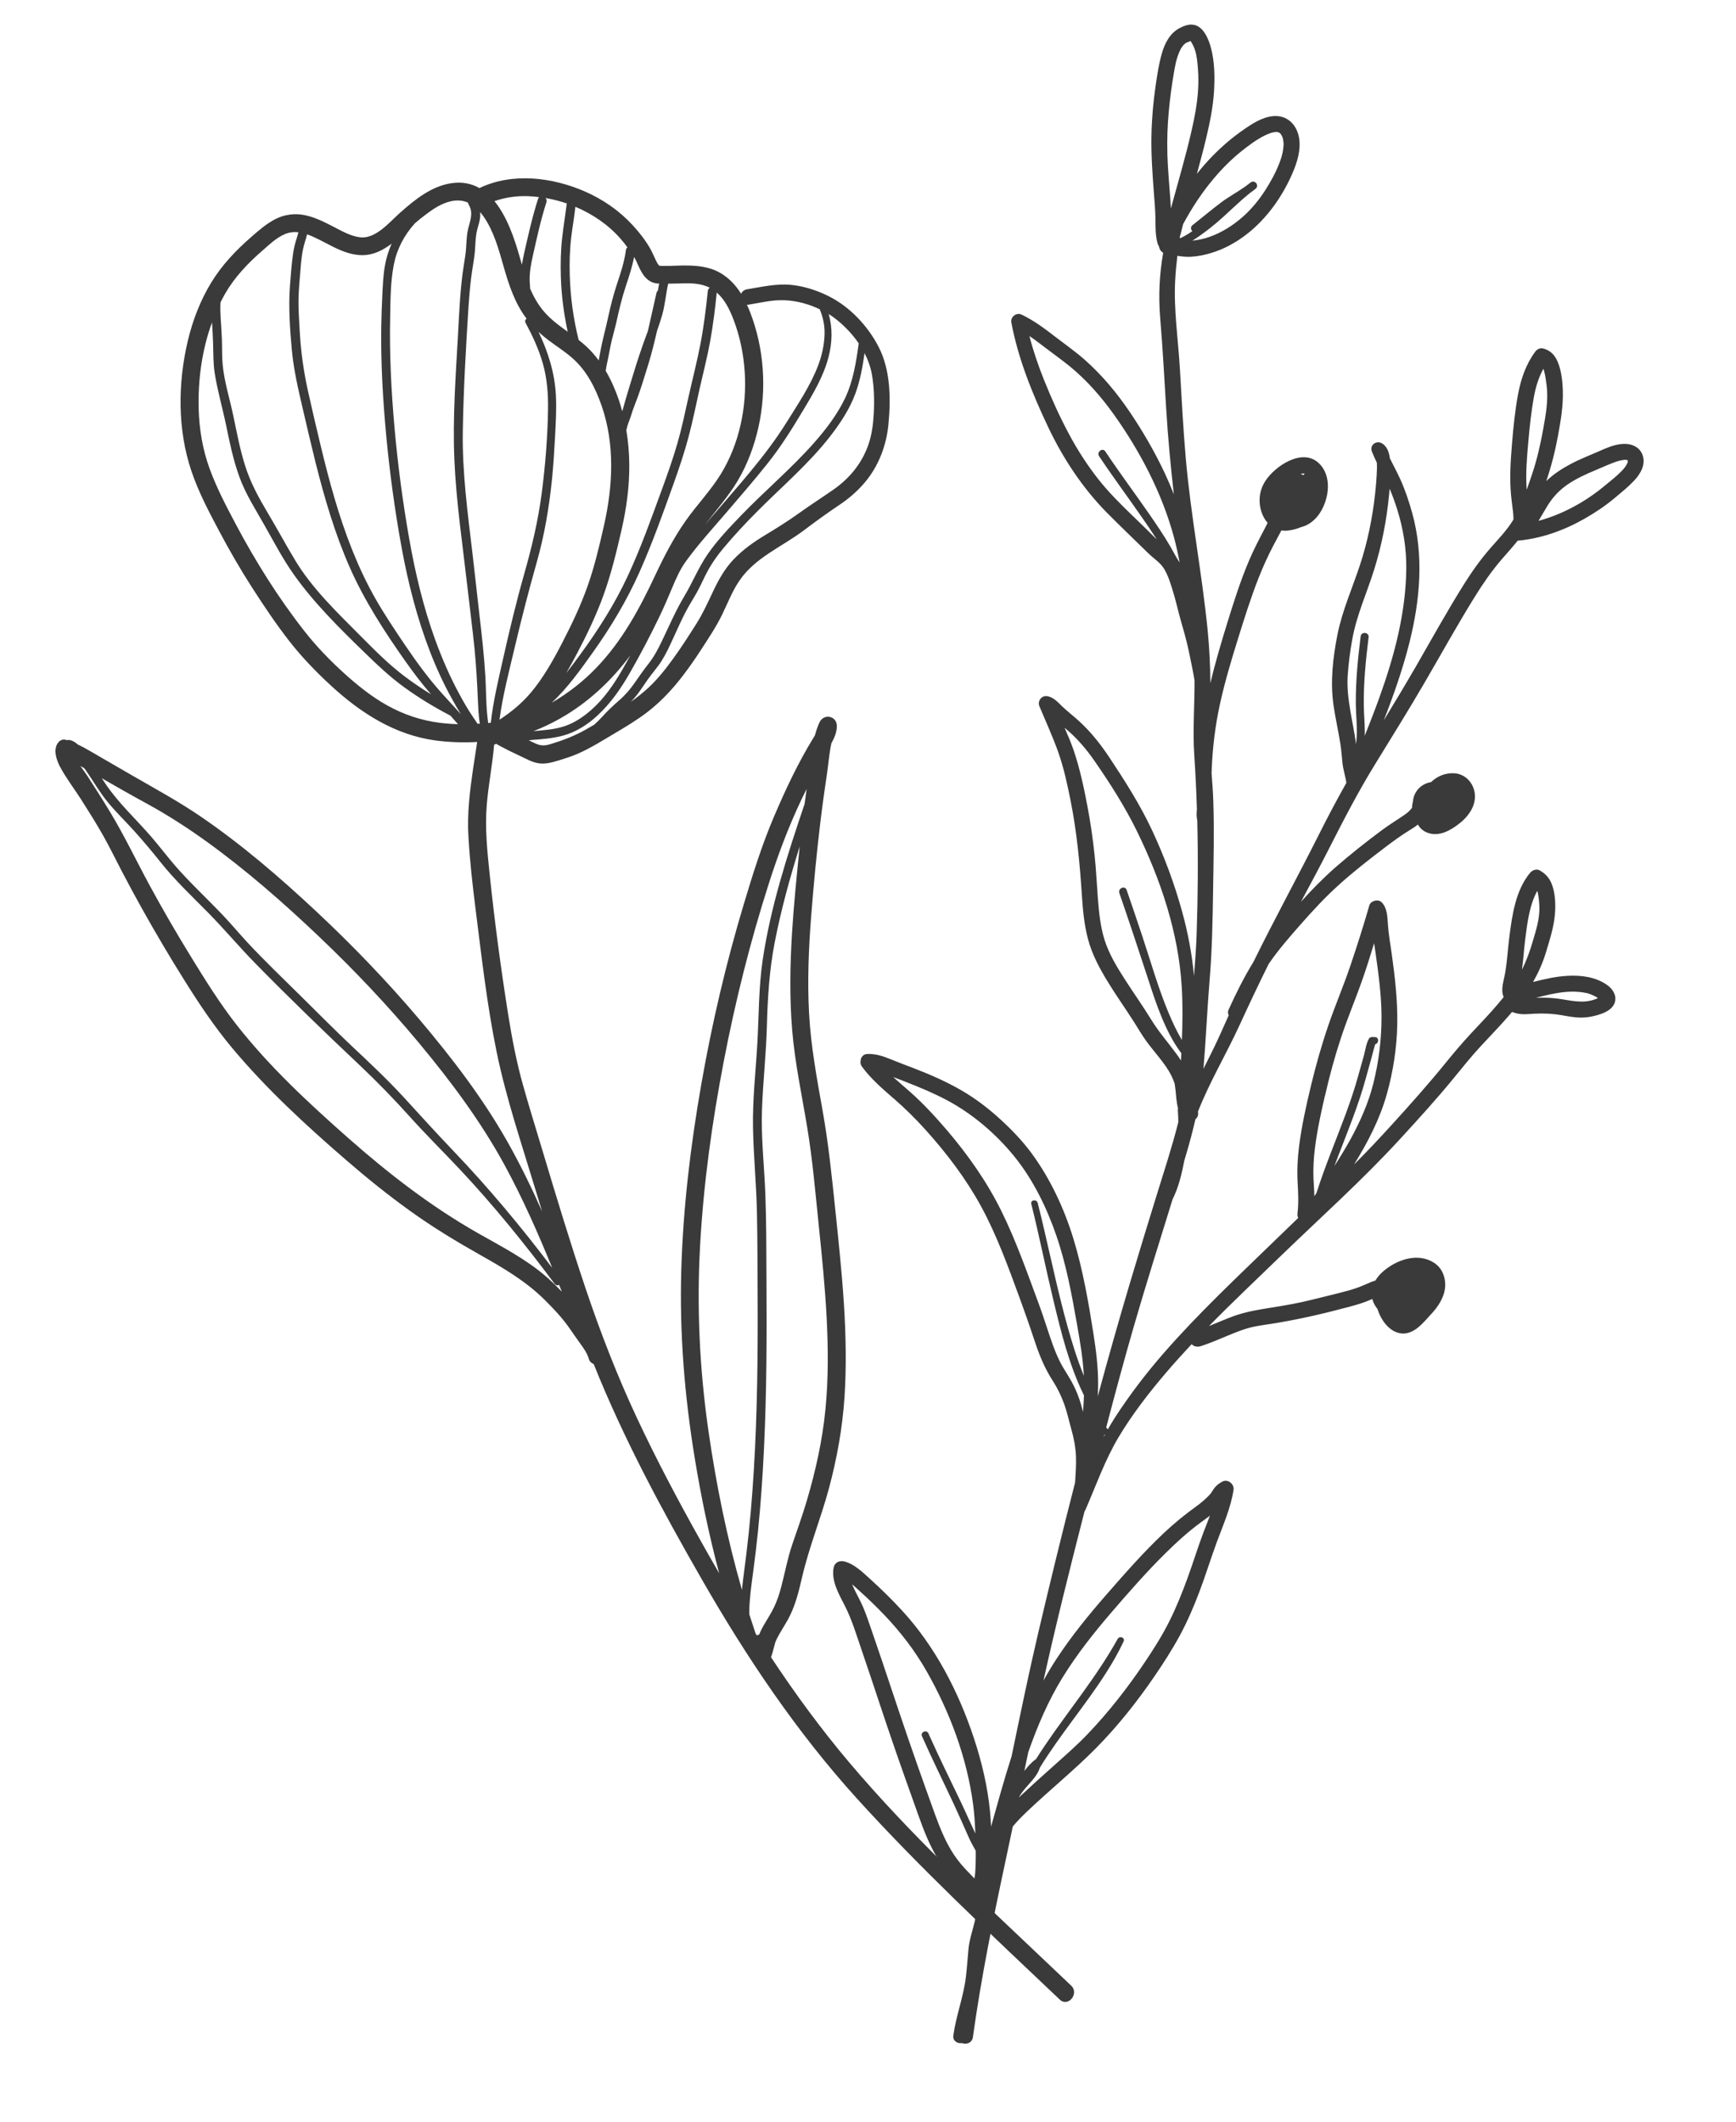
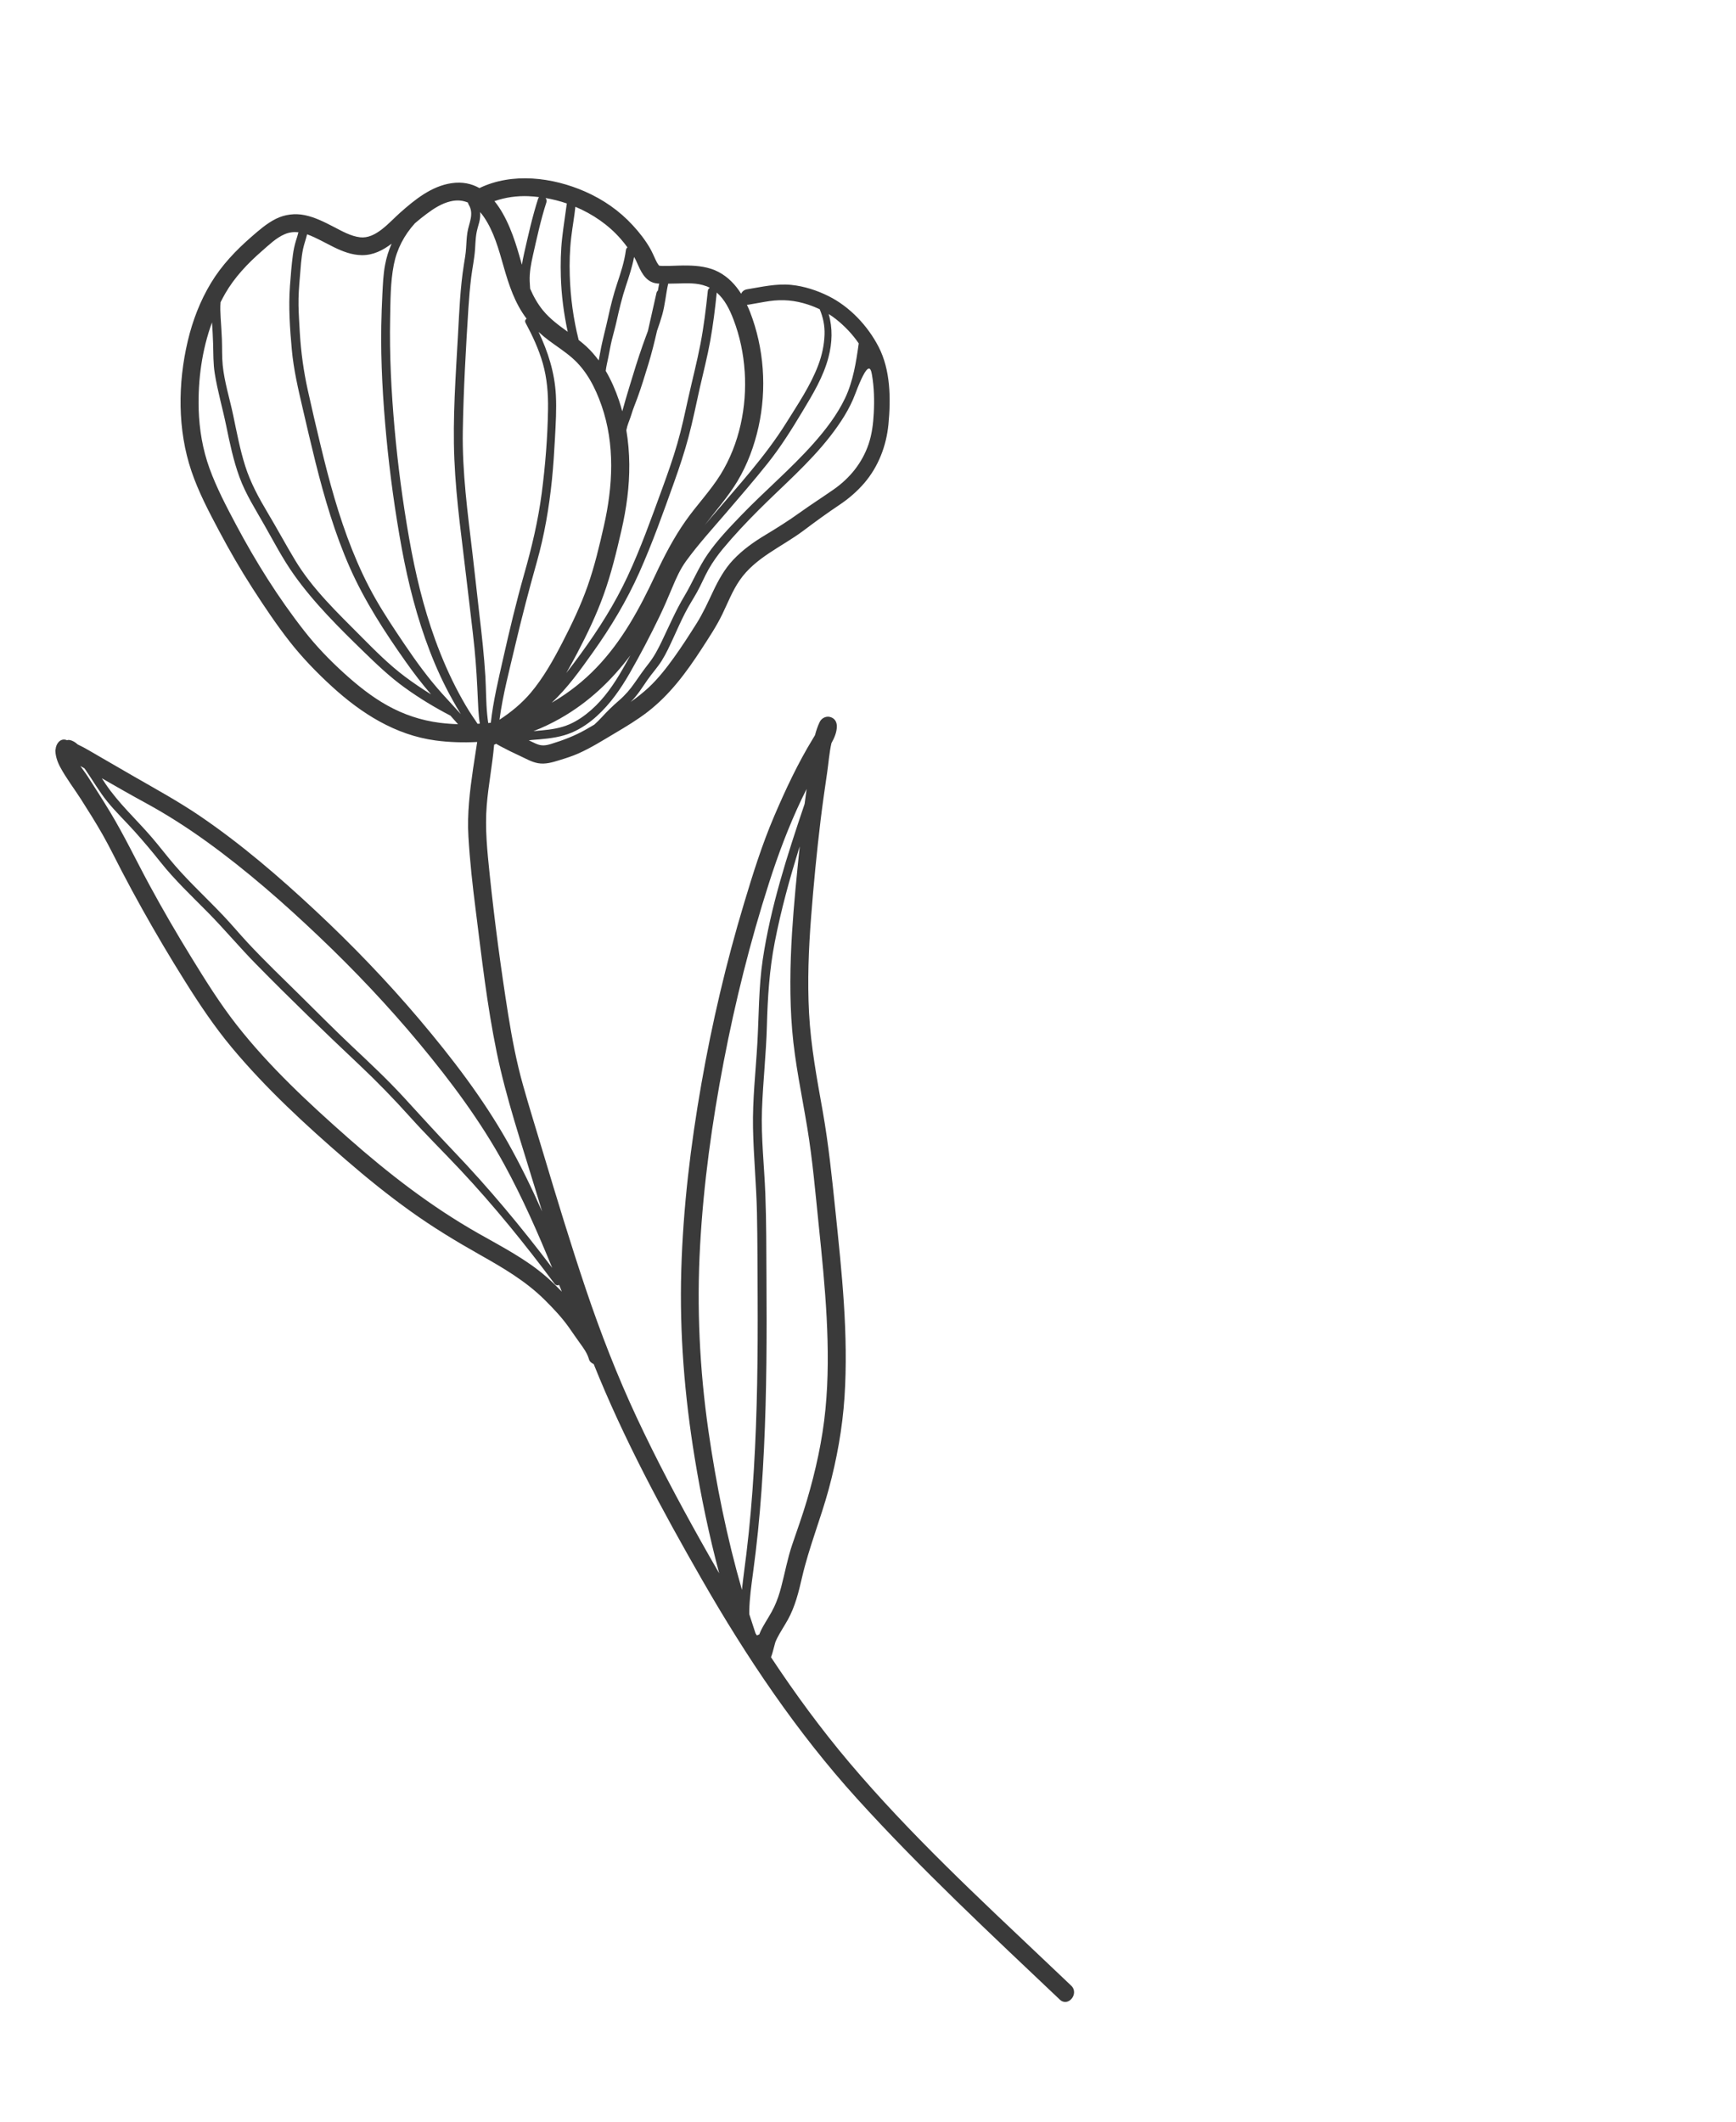
<svg xmlns="http://www.w3.org/2000/svg" width="63" height="77" viewBox="0 0 63 77" fill="none">
  <g clip-path="url(#clip0_55_22)">
-     <path d="M2.009 27.198C2.005 27.416 2.076 27.634 2.178 27.826C2.396 28.237 2.689 28.615 2.94 29.008C3.21 29.432 3.479 29.859 3.728 30.297C3.974 30.73 4.19 31.178 4.421 31.62C4.658 32.075 4.903 32.528 5.153 32.976C5.652 33.87 6.174 34.752 6.719 35.62C7.241 36.453 7.784 37.264 8.415 38.021C9.656 39.508 11.099 40.837 12.564 42.103C13.312 42.75 14.081 43.372 14.885 43.948C15.695 44.531 16.545 45.047 17.416 45.538C18.252 46.01 19.078 46.491 19.763 47.171C20.087 47.492 20.401 47.824 20.662 48.197C20.791 48.381 20.917 48.567 21.049 48.749C21.181 48.93 21.311 49.11 21.373 49.327C21.396 49.412 21.464 49.471 21.545 49.503C22.629 52.212 24.021 54.796 25.474 57.327C27.09 60.143 28.91 62.857 31.098 65.272C33.418 67.832 35.953 70.19 38.459 72.568C38.764 72.859 39.177 72.348 38.872 72.061C38.561 71.766 38.25 71.471 37.939 71.176C35.492 68.858 33.001 66.543 30.824 63.968C29.795 62.75 28.856 61.468 27.98 60.144C28.008 60.072 28.03 59.997 28.049 59.928C28.077 59.832 28.1 59.735 28.126 59.639C28.129 59.63 28.14 59.594 28.144 59.581C28.159 59.544 28.176 59.507 28.194 59.47C28.311 59.236 28.459 59.018 28.587 58.789C28.853 58.312 28.984 57.778 29.105 57.251C29.357 56.162 29.782 55.123 30.075 54.044C30.371 52.946 30.573 51.831 30.648 50.697C30.721 49.571 30.697 48.439 30.625 47.313C30.552 46.173 30.431 45.036 30.313 43.9C30.188 42.706 30.067 41.514 29.857 40.332C29.647 39.149 29.425 37.972 29.361 36.769C29.299 35.607 29.345 34.444 29.435 33.285C29.525 32.116 29.638 30.945 29.778 29.781C29.849 29.19 29.935 28.603 30.021 28.014C30.07 27.674 30.095 27.313 30.173 26.971C30.278 26.783 30.361 26.588 30.369 26.385C30.376 26.218 30.308 26.078 30.141 26.025C29.985 25.976 29.818 26.056 29.748 26.2C29.674 26.354 29.619 26.515 29.577 26.68C29.554 26.721 29.529 26.759 29.506 26.799C28.96 27.69 28.506 28.659 28.096 29.619C27.656 30.647 27.321 31.718 27 32.788C26.353 34.938 25.84 37.126 25.453 39.335C25.061 41.57 24.79 43.827 24.724 46.094C24.657 48.387 24.842 50.654 25.212 52.917C25.442 54.323 25.733 55.721 26.1 57.099C25.876 56.712 25.654 56.323 25.436 55.933C24.614 54.466 23.826 52.98 23.114 51.459C22.399 49.931 21.793 48.367 21.255 46.77C20.707 45.14 20.208 43.496 19.715 41.85C19.468 41.023 19.209 40.198 18.976 39.366C18.743 38.536 18.581 37.688 18.445 36.838C18.176 35.145 17.948 33.435 17.77 31.729C17.684 30.898 17.595 30.058 17.664 29.222C17.724 28.486 17.87 27.76 17.932 27.026C17.943 27.023 17.955 27.02 17.968 27.014C17.979 27.009 17.992 27.002 18.003 26.993C18.061 27.026 18.117 27.06 18.171 27.088C18.398 27.209 18.629 27.323 18.863 27.43C19.081 27.53 19.289 27.656 19.528 27.698C19.789 27.744 20.044 27.668 20.29 27.592C20.528 27.519 20.764 27.445 20.993 27.343C21.447 27.141 21.869 26.874 22.296 26.621C22.708 26.377 23.117 26.132 23.497 25.84C24.305 25.217 24.904 24.408 25.454 23.562C25.724 23.145 26.002 22.73 26.218 22.281C26.415 21.874 26.58 21.442 26.838 21.067C27.407 20.233 28.376 19.845 29.162 19.255C29.587 18.935 30.016 18.622 30.459 18.326C30.794 18.102 31.103 17.837 31.365 17.532C31.88 16.931 32.167 16.176 32.242 15.398C32.33 14.471 32.32 13.432 31.885 12.588C31.493 11.828 30.841 11.131 30.066 10.746C29.652 10.539 29.174 10.384 28.711 10.339C28.169 10.286 27.643 10.413 27.112 10.499C27.001 10.517 26.931 10.582 26.896 10.661C26.692 10.337 26.428 10.055 26.075 9.869C25.729 9.688 25.336 9.642 24.95 9.636C24.737 9.632 24.526 9.644 24.314 9.649C24.227 9.651 24.138 9.652 24.049 9.651C24.026 9.651 23.968 9.647 23.956 9.646C23.948 9.645 23.939 9.644 23.929 9.643C23.925 9.639 23.919 9.633 23.908 9.626C23.92 9.648 23.891 9.601 23.891 9.602C23.848 9.546 23.824 9.494 23.792 9.428C23.727 9.29 23.669 9.151 23.594 9.018C23.419 8.713 23.196 8.428 22.958 8.171C22.473 7.645 21.889 7.24 21.23 6.951C20.052 6.435 18.593 6.25 17.399 6.826C17.115 6.665 16.782 6.591 16.388 6.648C15.655 6.755 15.052 7.248 14.516 7.723C14.125 8.07 13.635 8.678 13.068 8.612C12.727 8.572 12.403 8.384 12.105 8.23C11.769 8.057 11.429 7.883 11.054 7.807C10.706 7.736 10.338 7.781 10.018 7.939C9.685 8.105 9.405 8.35 9.127 8.592C8.561 9.085 8.047 9.624 7.658 10.267C7.264 10.918 6.99 11.634 6.815 12.372C6.451 13.911 6.438 15.595 6.948 17.101C7.201 17.848 7.572 18.556 7.942 19.252C8.323 19.971 8.731 20.678 9.173 21.363C9.596 22.018 10.032 22.67 10.513 23.285C10.972 23.87 11.492 24.407 12.041 24.91C13.106 25.885 14.341 26.676 15.807 26.873C16.305 26.94 16.812 26.954 17.317 26.928C17.267 27.25 17.216 27.571 17.169 27.893C17.05 28.711 16.95 29.53 16.999 30.357C17.05 31.245 17.149 32.13 17.261 33.013C17.479 34.737 17.674 36.478 18.024 38.182C18.37 39.867 18.931 41.514 19.428 43.161C19.51 43.43 19.593 43.699 19.674 43.968C19.292 43.105 18.878 42.256 18.413 41.432C17.516 39.845 16.395 38.386 15.218 36.994C14.041 35.604 12.775 34.288 11.442 33.044C10.125 31.815 8.752 30.633 7.259 29.617C6.486 29.091 5.67 28.645 4.86 28.179C4.443 27.939 4.027 27.695 3.609 27.455C3.348 27.307 3.091 27.144 2.818 27.016C2.735 26.938 2.638 26.877 2.521 26.856C2.487 26.85 2.457 26.854 2.433 26.864C2.42 26.86 2.408 26.855 2.395 26.851C2.168 26.786 2.022 27.021 2.018 27.204L2.009 27.198ZM7.211 14.849C7.181 13.79 7.327 12.703 7.694 11.7C7.709 11.952 7.727 12.204 7.733 12.458C7.744 12.826 7.735 13.191 7.794 13.556C7.895 14.191 8.078 14.815 8.208 15.446C8.338 16.076 8.469 16.711 8.691 17.317C8.916 17.936 9.278 18.495 9.6 19.066C9.939 19.664 10.263 20.286 10.661 20.848C11.387 21.874 12.295 22.772 13.194 23.647C13.669 24.109 14.156 24.574 14.695 24.961C15.219 25.338 15.772 25.674 16.346 25.972C16.437 26.076 16.529 26.181 16.622 26.282C16.4 26.276 16.18 26.259 15.961 26.232C15.28 26.145 14.644 25.932 14.046 25.597C13.477 25.279 12.964 24.865 12.483 24.429C11.96 23.954 11.471 23.448 11.037 22.891C10.102 21.698 9.284 20.391 8.573 19.055C8.219 18.389 7.862 17.711 7.604 17.001C7.353 16.308 7.232 15.585 7.21 14.848L7.211 14.849ZM10.829 8.43C10.807 8.529 10.774 8.627 10.744 8.722C10.69 8.896 10.653 9.07 10.629 9.25C10.579 9.625 10.55 10.007 10.522 10.383C10.466 11.145 10.521 11.932 10.59 12.692C10.655 13.405 10.818 14.106 10.98 14.802C11.133 15.462 11.286 16.122 11.45 16.779C11.776 18.078 12.153 19.369 12.695 20.597C13.232 21.813 13.962 22.938 14.729 24.023C15.016 24.429 15.319 24.825 15.644 25.2C15.315 24.997 14.993 24.78 14.684 24.547C14.118 24.122 13.603 23.603 13.106 23.102C12.256 22.245 11.344 21.381 10.716 20.341C10.369 19.766 10.052 19.174 9.707 18.598C9.387 18.061 9.089 17.512 8.9 16.916C8.708 16.311 8.592 15.687 8.462 15.067C8.335 14.464 8.144 13.868 8.082 13.253C8.051 12.942 8.065 12.627 8.053 12.313C8.044 12.048 8.022 11.784 8.007 11.521C7.997 11.347 7.988 11.156 8.004 10.969C8.057 10.865 8.111 10.761 8.169 10.659C8.511 10.064 8.989 9.56 9.506 9.11C9.758 8.891 10.019 8.634 10.329 8.501C10.491 8.431 10.658 8.411 10.825 8.429L10.829 8.43ZM14.211 8.845C14.105 9.089 14.023 9.345 13.974 9.614C13.907 9.97 13.895 10.326 13.876 10.685C13.857 11.062 13.844 11.439 13.837 11.816C13.814 13.169 13.896 14.524 14.022 15.871C14.151 17.225 14.336 18.575 14.582 19.912C14.815 21.174 15.135 22.427 15.596 23.626C15.826 24.223 16.092 24.807 16.404 25.366C16.506 25.551 16.612 25.737 16.724 25.918C16.666 25.854 16.608 25.791 16.55 25.726C16.547 25.722 16.543 25.718 16.539 25.714C16.372 25.531 16.201 25.347 16.035 25.162C15.541 24.61 15.103 24.009 14.689 23.396C14.322 22.852 13.953 22.302 13.627 21.731C13.3 21.159 13.021 20.558 12.777 19.947C12.288 18.721 11.943 17.446 11.635 16.166C11.475 15.499 11.317 14.832 11.17 14.161C11.018 13.473 10.924 12.789 10.881 12.085C10.862 11.753 10.84 11.42 10.833 11.088C10.827 10.743 10.852 10.404 10.882 10.061C10.912 9.719 10.928 9.371 10.998 9.035C11.036 8.854 11.103 8.681 11.144 8.504C11.148 8.505 11.152 8.507 11.155 8.507C11.809 8.747 12.405 9.25 13.129 9.26C13.542 9.266 13.894 9.084 14.211 8.845V8.845ZM16.985 7.356C16.987 7.379 16.994 7.403 17.008 7.425C17.217 7.769 17.014 8.091 16.96 8.45C16.932 8.637 16.928 8.826 16.914 9.013C16.901 9.215 16.865 9.412 16.833 9.612C16.701 10.444 16.668 11.287 16.622 12.126C16.539 13.636 16.424 15.16 16.489 16.672C16.554 18.206 16.785 19.731 16.957 21.255C17.042 22.011 17.142 22.768 17.219 23.525C17.283 24.162 17.316 24.798 17.344 25.437C17.35 25.558 17.358 25.916 17.413 26.263C17.385 26.266 17.359 26.267 17.331 26.268C17.278 26.183 17.22 26.101 17.165 26.021C16.977 25.745 16.811 25.453 16.653 25.16C16.318 24.537 16.038 23.888 15.796 23.225C15.361 22.026 15.067 20.786 14.847 19.533C14.615 18.212 14.438 16.882 14.319 15.546C14.201 14.218 14.131 12.884 14.158 11.55C14.171 10.906 14.167 10.243 14.291 9.608C14.403 9.038 14.667 8.534 15.058 8.103C15.196 7.984 15.337 7.869 15.484 7.761C15.743 7.567 16.029 7.382 16.35 7.307C16.592 7.25 16.801 7.273 16.986 7.354L16.985 7.356ZM17.561 7.875C17.918 8.394 18.1 9.049 18.275 9.668C18.466 10.339 18.683 11.005 19.111 11.567C19.064 11.597 19.038 11.651 19.073 11.716C19.326 12.187 19.552 12.673 19.699 13.188C19.853 13.731 19.897 14.293 19.888 14.854C19.872 15.869 19.79 16.895 19.659 17.901C19.528 18.9 19.298 19.867 19.022 20.836C18.735 21.848 18.49 22.872 18.259 23.899C18.086 24.671 17.898 25.445 17.812 26.23C17.781 26.233 17.75 26.237 17.718 26.24C17.702 26.136 17.691 26.032 17.68 25.928C17.635 25.469 17.641 25.007 17.614 24.547C17.569 23.796 17.485 23.047 17.397 22.3C17.312 21.565 17.234 20.829 17.147 20.093C16.972 18.616 16.771 17.137 16.795 15.646C16.82 14.151 16.906 12.653 17 11.16C17.023 10.797 17.055 10.433 17.099 10.072C17.142 9.727 17.217 9.387 17.24 9.039C17.252 8.86 17.257 8.68 17.284 8.502C17.307 8.351 17.353 8.21 17.392 8.063C17.425 7.934 17.435 7.813 17.424 7.696C17.472 7.752 17.517 7.811 17.561 7.875V7.875ZM18.127 26.12C18.246 25.22 18.484 24.33 18.69 23.45C18.931 22.426 19.195 21.41 19.481 20.398C19.757 19.422 19.927 18.421 20.03 17.413C20.082 16.904 20.113 16.394 20.141 15.884C20.168 15.371 20.2 14.855 20.173 14.34C20.13 13.526 19.89 12.77 19.544 12.045C19.664 12.157 19.788 12.261 19.919 12.358C20.199 12.566 20.493 12.754 20.757 12.983C21.285 13.44 21.606 14.072 21.832 14.722C22.322 16.13 22.242 17.649 21.916 19.084C21.75 19.817 21.576 20.556 21.325 21.267C21.078 21.968 20.753 22.652 20.411 23.313C20.082 23.95 19.721 24.597 19.256 25.148C18.931 25.53 18.545 25.847 18.127 26.12V26.12ZM20.604 12.042C20.28 11.809 19.959 11.574 19.703 11.262C19.506 11.02 19.359 10.754 19.239 10.476C19.233 10.386 19.226 10.297 19.223 10.211C19.21 9.888 19.272 9.572 19.342 9.258C19.488 8.615 19.625 7.976 19.828 7.346C19.848 7.284 19.832 7.229 19.799 7.187C20.059 7.232 20.318 7.297 20.57 7.384C20.515 7.804 20.447 8.221 20.4 8.642C20.348 9.103 20.34 9.572 20.353 10.036C20.373 10.712 20.46 11.383 20.603 12.043L20.604 12.042ZM19.186 7.121C19.311 7.125 19.437 7.137 19.563 7.154C19.549 7.168 19.536 7.189 19.528 7.213C19.317 7.87 19.17 8.535 19.018 9.206C18.988 9.339 18.962 9.473 18.94 9.607C18.908 9.495 18.875 9.383 18.844 9.271C18.666 8.649 18.398 7.855 17.944 7.3C18.34 7.161 18.761 7.103 19.186 7.12L19.186 7.121ZM22.522 8.666C22.61 8.766 22.692 8.871 22.771 8.978C22.742 9 22.72 9.032 22.714 9.079C22.66 9.496 22.529 9.89 22.397 10.287C22.262 10.691 22.16 11.096 22.07 11.512C21.98 11.934 21.86 12.345 21.785 12.771C21.767 12.874 21.745 12.976 21.727 13.08C21.595 12.901 21.448 12.73 21.283 12.577C21.193 12.492 21.097 12.415 21 12.339C20.808 11.575 20.701 10.792 20.677 10.002C20.663 9.539 20.675 9.075 20.73 8.613C20.773 8.244 20.842 7.875 20.881 7.505C21.509 7.769 22.083 8.163 22.522 8.667L22.522 8.666ZM23.925 10.29C23.919 10.313 23.914 10.335 23.909 10.358C23.896 10.421 23.885 10.484 23.875 10.547C23.85 10.567 23.831 10.596 23.823 10.635C23.716 11.092 23.62 11.553 23.513 12.011C23.449 12.187 23.382 12.362 23.321 12.537C23.15 13.025 22.997 13.517 22.849 14.011C22.757 14.315 22.665 14.621 22.582 14.928C22.546 14.796 22.508 14.664 22.464 14.534C22.339 14.163 22.181 13.8 21.982 13.46C22.001 13.299 22.041 13.138 22.073 12.981C22.118 12.768 22.151 12.553 22.203 12.342C22.258 12.119 22.322 11.899 22.372 11.675C22.47 11.234 22.571 10.803 22.715 10.373C22.83 10.028 22.944 9.682 23.011 9.325C23.034 9.363 23.055 9.4 23.072 9.435C23.204 9.717 23.32 10.063 23.616 10.22C23.719 10.275 23.823 10.289 23.927 10.293L23.925 10.29ZM25.625 10.383C25.672 10.401 25.717 10.422 25.76 10.445C25.723 10.465 25.693 10.502 25.687 10.559C25.62 11.202 25.542 11.845 25.42 12.48C25.295 13.13 25.127 13.774 24.983 14.421C24.858 14.983 24.741 15.546 24.58 16.1C24.42 16.655 24.227 17.199 24.029 17.741C23.637 18.812 23.255 19.892 22.771 20.927C22.307 21.919 21.722 22.843 21.076 23.728C20.904 23.963 20.73 24.198 20.549 24.427C20.689 24.186 20.821 23.942 20.949 23.7C21.308 23.017 21.646 22.311 21.906 21.586C22.181 20.823 22.372 20.032 22.553 19.244C22.734 18.454 22.844 17.662 22.837 16.851C22.833 16.437 22.799 16.022 22.73 15.614C22.74 15.566 22.752 15.519 22.764 15.472C22.808 15.327 22.87 15.188 22.913 15.044C22.973 14.841 23.056 14.647 23.129 14.449C23.276 14.047 23.4 13.634 23.526 13.226C23.649 12.824 23.75 12.416 23.844 12.006C23.913 11.811 23.979 11.615 24.035 11.416C24.136 11.052 24.164 10.675 24.246 10.307C24.247 10.303 24.247 10.299 24.248 10.295C24.371 10.294 24.494 10.291 24.618 10.288C24.952 10.277 25.308 10.264 25.625 10.385L25.625 10.383ZM27.025 13.478C27.111 14.761 26.834 16.113 26.151 17.218C25.78 17.817 25.285 18.329 24.881 18.904C24.448 19.52 24.099 20.192 23.781 20.872C23.212 22.086 22.581 23.258 21.641 24.235C21.181 24.714 20.655 25.129 20.082 25.468C20.063 25.479 20.043 25.489 20.023 25.501C20.599 24.968 21.068 24.303 21.516 23.675C22.167 22.762 22.742 21.802 23.199 20.78C23.676 19.713 24.068 18.608 24.461 17.509C24.655 16.965 24.839 16.417 24.987 15.859C25.143 15.272 25.263 14.675 25.395 14.082C25.524 13.512 25.671 12.946 25.775 12.371C25.879 11.79 25.951 11.204 26.011 10.618C26.299 10.866 26.478 11.228 26.617 11.592C26.849 12.198 26.982 12.834 27.024 13.481L27.025 13.478ZM20.341 26.067C21.345 25.499 22.192 24.7 22.877 23.783C22.784 23.953 22.689 24.123 22.592 24.29C22.281 24.833 21.924 25.355 21.45 25.771C21.217 25.975 20.96 26.156 20.675 26.282C20.35 26.425 20.003 26.476 19.652 26.508C19.553 26.517 19.455 26.525 19.359 26.535C19.698 26.405 20.026 26.246 20.341 26.068L20.341 26.067ZM29.321 11.053C29.468 11.1 29.608 11.158 29.746 11.221C29.87 11.515 29.935 11.819 29.923 12.149C29.909 12.526 29.828 12.899 29.694 13.253C29.416 13.991 28.959 14.663 28.543 15.331C27.769 16.572 26.771 17.651 25.824 18.762C25.741 18.86 25.66 18.96 25.576 19.059C25.975 18.531 26.416 18.037 26.759 17.469C27.126 16.858 27.376 16.176 27.529 15.483C27.831 14.113 27.729 12.639 27.222 11.33C27.187 11.239 27.147 11.149 27.106 11.061C27.124 11.061 27.144 11.06 27.165 11.057C27.416 11.016 27.665 10.965 27.917 10.928C28.406 10.857 28.854 10.9 29.323 11.053L29.321 11.053ZM22.878 25.482C22.878 25.482 22.889 25.473 22.895 25.468C23.137 25.229 23.309 24.945 23.502 24.668C23.665 24.433 23.863 24.221 24.015 23.977C24.181 23.712 24.311 23.423 24.441 23.14C24.578 22.842 24.71 22.543 24.859 22.252C24.991 21.991 25.152 21.746 25.295 21.49C25.446 21.221 25.561 20.933 25.713 20.664C25.863 20.401 26.037 20.155 26.23 19.922C26.638 19.431 27.076 18.965 27.527 18.514C28.407 17.633 29.363 16.818 30.129 15.832C30.495 15.36 30.834 14.847 31.041 14.285C31.214 13.815 31.305 13.314 31.375 12.816C31.503 13.066 31.598 13.333 31.645 13.609C31.723 14.066 31.734 14.54 31.709 15.001C31.69 15.377 31.642 15.758 31.522 16.116C31.29 16.798 30.844 17.351 30.254 17.763C29.846 18.048 29.429 18.314 29.025 18.604C28.616 18.899 28.195 19.162 27.762 19.423C27.342 19.676 26.948 19.958 26.609 20.316C26.296 20.647 26.074 21.049 25.88 21.459C25.689 21.861 25.51 22.262 25.27 22.64C25.009 23.053 24.745 23.465 24.46 23.861C24.185 24.244 23.891 24.621 23.546 24.945C23.337 25.14 23.111 25.317 22.877 25.483L22.878 25.482ZM19.448 26.99C19.362 26.95 19.276 26.909 19.19 26.868C19.317 26.849 19.447 26.845 19.575 26.833C19.974 26.798 20.375 26.746 20.746 26.588C21.085 26.444 21.394 26.231 21.664 25.984C22.153 25.538 22.522 25.004 22.85 24.435C23.235 23.764 23.594 23.078 23.93 22.381C24.096 22.036 24.245 21.687 24.392 21.335C24.536 20.99 24.684 20.654 24.906 20.351C25.348 19.745 25.862 19.181 26.35 18.613C26.857 18.021 27.368 17.432 27.853 16.823C28.329 16.226 28.729 15.587 29.12 14.935C29.497 14.308 29.88 13.678 30.066 12.965C30.204 12.436 30.22 11.904 30.073 11.397C30.165 11.454 30.254 11.515 30.34 11.584C30.651 11.831 30.937 12.129 31.164 12.463C31.07 13.137 30.962 13.834 30.667 14.453C30.38 15.055 29.964 15.595 29.523 16.093C28.703 17.017 27.752 17.816 26.895 18.706C26.468 19.15 26.031 19.606 25.681 20.113C25.351 20.59 25.138 21.13 24.841 21.625C24.522 22.158 24.282 22.722 24.014 23.279C23.88 23.558 23.74 23.826 23.548 24.071C23.37 24.297 23.207 24.527 23.045 24.763C22.878 25.009 22.69 25.226 22.465 25.421C22.239 25.617 22.033 25.814 21.833 26.036C21.748 26.128 21.659 26.216 21.567 26.299C21.464 26.358 21.363 26.419 21.261 26.476C20.857 26.705 20.439 26.865 19.997 27C19.792 27.062 19.644 27.078 19.449 26.989L19.448 26.99ZM27.418 59.276C27.341 59.046 27.265 58.815 27.192 58.584C27.192 58.544 27.19 58.504 27.191 58.463C27.201 58.005 27.265 57.55 27.326 57.096C27.394 56.593 27.455 56.089 27.506 55.585C27.609 54.578 27.678 53.568 27.726 52.557C27.824 50.501 27.828 48.445 27.815 46.388C27.809 45.366 27.813 44.345 27.774 43.323C27.735 42.304 27.616 41.286 27.653 40.265C27.69 39.25 27.804 38.239 27.831 37.224C27.858 36.206 27.92 35.201 28.115 34.199C28.344 33.02 28.663 31.863 29.022 30.717C28.915 31.761 28.808 32.806 28.743 33.854C28.671 35.03 28.651 36.211 28.748 37.385C28.847 38.576 29.101 39.744 29.295 40.92C29.489 42.094 29.59 43.282 29.712 44.464C29.827 45.578 29.94 46.695 29.999 47.815C30.056 48.923 30.064 50.036 29.956 51.142C29.847 52.268 29.601 53.375 29.28 54.461C29.121 54.998 28.931 55.524 28.751 56.053C28.578 56.56 28.485 57.086 28.348 57.601C28.284 57.846 28.204 58.088 28.096 58.316C27.98 58.562 27.826 58.789 27.692 59.026C27.636 59.124 27.591 59.219 27.552 59.319C27.522 59.326 27.495 59.337 27.467 59.353C27.451 59.327 27.435 59.301 27.418 59.276V59.276ZM25.407 45.197C25.531 42.96 25.84 40.732 26.263 38.531C26.682 36.346 27.223 34.181 27.903 32.059C28.236 31.016 28.618 29.999 29.088 29.008C29.149 28.882 29.211 28.758 29.273 28.633C29.247 28.814 29.224 28.997 29.199 29.178C28.575 31.023 27.966 32.905 27.679 34.833C27.53 35.842 27.542 36.854 27.484 37.869C27.425 38.89 27.307 39.912 27.327 40.937C27.347 41.963 27.448 42.985 27.47 44.011C27.491 45.043 27.489 46.078 27.495 47.112C27.504 49.185 27.483 51.258 27.358 53.329C27.297 54.349 27.211 55.368 27.087 56.383C27.034 56.823 26.97 57.26 26.925 57.699C26.38 55.806 25.989 53.87 25.708 51.92C25.388 49.69 25.281 47.448 25.407 45.197V45.197ZM20.038 46.011C18.919 44.53 17.729 43.103 16.446 41.761C15.835 41.122 15.245 40.469 14.648 39.818C14.053 39.171 13.411 38.57 12.771 37.968C12.136 37.369 11.524 36.749 10.903 36.136C10.259 35.499 9.603 34.874 8.987 34.211C8.692 33.893 8.414 33.56 8.116 33.244C7.828 32.94 7.529 32.645 7.234 32.347C6.933 32.045 6.634 31.739 6.355 31.417C6.061 31.078 5.791 30.718 5.498 30.378C4.942 29.733 4.301 29.15 3.827 28.444C3.783 28.378 3.739 28.311 3.695 28.245C4.222 28.547 4.748 28.849 5.282 29.139C6.055 29.56 6.794 30.035 7.507 30.549C8.95 31.591 10.294 32.77 11.58 33.993C12.865 35.215 14.085 36.505 15.218 37.867C16.368 39.251 17.446 40.695 18.308 42.276C18.966 43.483 19.519 44.74 20.039 46.011L20.038 46.011ZM2.914 27.798C2.964 27.826 3.013 27.854 3.063 27.883C3.079 27.905 3.096 27.927 3.112 27.951C3.374 28.331 3.604 28.735 3.896 29.093C4.201 29.468 4.555 29.807 4.879 30.167C5.205 30.531 5.52 30.904 5.824 31.287C6.347 31.945 6.963 32.525 7.554 33.124C8.151 33.73 8.695 34.383 9.291 34.989C10.517 36.238 11.776 37.455 13.05 38.656C13.686 39.257 14.29 39.879 14.874 40.529C15.467 41.189 16.1 41.812 16.707 42.459C17.931 43.765 19.058 45.158 20.126 46.59C20.171 46.651 20.236 46.656 20.291 46.631C20.323 46.713 20.356 46.795 20.389 46.876C20.209 46.69 20.023 46.508 19.828 46.338C19.094 45.697 18.204 45.241 17.36 44.762C15.651 43.793 14.1 42.593 12.634 41.298C11.198 40.031 9.78 38.714 8.597 37.208C7.984 36.426 7.459 35.584 6.94 34.739C6.416 33.887 5.913 33.022 5.436 32.142C4.952 31.251 4.518 30.333 3.992 29.464C3.732 29.032 3.459 28.608 3.187 28.184C3.106 28.058 3.006 27.93 2.916 27.799L2.914 27.798Z" fill="#3A3A3A" />
+     <path d="M2.009 27.198C2.005 27.416 2.076 27.634 2.178 27.826C2.396 28.237 2.689 28.615 2.94 29.008C3.21 29.432 3.479 29.859 3.728 30.297C3.974 30.73 4.19 31.178 4.421 31.62C4.658 32.075 4.903 32.528 5.153 32.976C5.652 33.87 6.174 34.752 6.719 35.62C7.241 36.453 7.784 37.264 8.415 38.021C9.656 39.508 11.099 40.837 12.564 42.103C13.312 42.75 14.081 43.372 14.885 43.948C15.695 44.531 16.545 45.047 17.416 45.538C18.252 46.01 19.078 46.491 19.763 47.171C20.087 47.492 20.401 47.824 20.662 48.197C20.791 48.381 20.917 48.567 21.049 48.749C21.181 48.93 21.311 49.11 21.373 49.327C21.396 49.412 21.464 49.471 21.545 49.503C22.629 52.212 24.021 54.796 25.474 57.327C27.09 60.143 28.91 62.857 31.098 65.272C33.418 67.832 35.953 70.19 38.459 72.568C38.764 72.859 39.177 72.348 38.872 72.061C38.561 71.766 38.25 71.471 37.939 71.176C35.492 68.858 33.001 66.543 30.824 63.968C29.795 62.75 28.856 61.468 27.98 60.144C28.008 60.072 28.03 59.997 28.049 59.928C28.077 59.832 28.1 59.735 28.126 59.639C28.129 59.63 28.14 59.594 28.144 59.581C28.159 59.544 28.176 59.507 28.194 59.47C28.311 59.236 28.459 59.018 28.587 58.789C28.853 58.312 28.984 57.778 29.105 57.251C29.357 56.162 29.782 55.123 30.075 54.044C30.371 52.946 30.573 51.831 30.648 50.697C30.721 49.571 30.697 48.439 30.625 47.313C30.552 46.173 30.431 45.036 30.313 43.9C30.188 42.706 30.067 41.514 29.857 40.332C29.647 39.149 29.425 37.972 29.361 36.769C29.299 35.607 29.345 34.444 29.435 33.285C29.525 32.116 29.638 30.945 29.778 29.781C29.849 29.19 29.935 28.603 30.021 28.014C30.07 27.674 30.095 27.313 30.173 26.971C30.278 26.783 30.361 26.588 30.369 26.385C30.376 26.218 30.308 26.078 30.141 26.025C29.985 25.976 29.818 26.056 29.748 26.2C29.674 26.354 29.619 26.515 29.577 26.68C29.554 26.721 29.529 26.759 29.506 26.799C28.96 27.69 28.506 28.659 28.096 29.619C27.656 30.647 27.321 31.718 27 32.788C26.353 34.938 25.84 37.126 25.453 39.335C25.061 41.57 24.79 43.827 24.724 46.094C24.657 48.387 24.842 50.654 25.212 52.917C25.442 54.323 25.733 55.721 26.1 57.099C25.876 56.712 25.654 56.323 25.436 55.933C24.614 54.466 23.826 52.98 23.114 51.459C22.399 49.931 21.793 48.367 21.255 46.77C20.707 45.14 20.208 43.496 19.715 41.85C19.468 41.023 19.209 40.198 18.976 39.366C18.743 38.536 18.581 37.688 18.445 36.838C18.176 35.145 17.948 33.435 17.77 31.729C17.684 30.898 17.595 30.058 17.664 29.222C17.724 28.486 17.87 27.76 17.932 27.026C17.943 27.023 17.955 27.02 17.968 27.014C17.979 27.009 17.992 27.002 18.003 26.993C18.061 27.026 18.117 27.06 18.171 27.088C18.398 27.209 18.629 27.323 18.863 27.43C19.081 27.53 19.289 27.656 19.528 27.698C19.789 27.744 20.044 27.668 20.29 27.592C20.528 27.519 20.764 27.445 20.993 27.343C21.447 27.141 21.869 26.874 22.296 26.621C22.708 26.377 23.117 26.132 23.497 25.84C24.305 25.217 24.904 24.408 25.454 23.562C25.724 23.145 26.002 22.73 26.218 22.281C26.415 21.874 26.58 21.442 26.838 21.067C27.407 20.233 28.376 19.845 29.162 19.255C29.587 18.935 30.016 18.622 30.459 18.326C30.794 18.102 31.103 17.837 31.365 17.532C31.88 16.931 32.167 16.176 32.242 15.398C32.33 14.471 32.32 13.432 31.885 12.588C31.493 11.828 30.841 11.131 30.066 10.746C29.652 10.539 29.174 10.384 28.711 10.339C28.169 10.286 27.643 10.413 27.112 10.499C27.001 10.517 26.931 10.582 26.896 10.661C26.692 10.337 26.428 10.055 26.075 9.869C25.729 9.688 25.336 9.642 24.95 9.636C24.737 9.632 24.526 9.644 24.314 9.649C24.227 9.651 24.138 9.652 24.049 9.651C24.026 9.651 23.968 9.647 23.956 9.646C23.948 9.645 23.939 9.644 23.929 9.643C23.925 9.639 23.919 9.633 23.908 9.626C23.92 9.648 23.891 9.601 23.891 9.602C23.848 9.546 23.824 9.494 23.792 9.428C23.727 9.29 23.669 9.151 23.594 9.018C23.419 8.713 23.196 8.428 22.958 8.171C22.473 7.645 21.889 7.24 21.23 6.951C20.052 6.435 18.593 6.25 17.399 6.826C17.115 6.665 16.782 6.591 16.388 6.648C15.655 6.755 15.052 7.248 14.516 7.723C14.125 8.07 13.635 8.678 13.068 8.612C12.727 8.572 12.403 8.384 12.105 8.23C11.769 8.057 11.429 7.883 11.054 7.807C10.706 7.736 10.338 7.781 10.018 7.939C9.685 8.105 9.405 8.35 9.127 8.592C8.561 9.085 8.047 9.624 7.658 10.267C7.264 10.918 6.99 11.634 6.815 12.372C6.451 13.911 6.438 15.595 6.948 17.101C7.201 17.848 7.572 18.556 7.942 19.252C8.323 19.971 8.731 20.678 9.173 21.363C9.596 22.018 10.032 22.67 10.513 23.285C10.972 23.87 11.492 24.407 12.041 24.91C13.106 25.885 14.341 26.676 15.807 26.873C16.305 26.94 16.812 26.954 17.317 26.928C17.267 27.25 17.216 27.571 17.169 27.893C17.05 28.711 16.95 29.53 16.999 30.357C17.05 31.245 17.149 32.13 17.261 33.013C17.479 34.737 17.674 36.478 18.024 38.182C18.37 39.867 18.931 41.514 19.428 43.161C19.51 43.43 19.593 43.699 19.674 43.968C19.292 43.105 18.878 42.256 18.413 41.432C17.516 39.845 16.395 38.386 15.218 36.994C14.041 35.604 12.775 34.288 11.442 33.044C10.125 31.815 8.752 30.633 7.259 29.617C6.486 29.091 5.67 28.645 4.86 28.179C4.443 27.939 4.027 27.695 3.609 27.455C3.348 27.307 3.091 27.144 2.818 27.016C2.735 26.938 2.638 26.877 2.521 26.856C2.487 26.85 2.457 26.854 2.433 26.864C2.42 26.86 2.408 26.855 2.395 26.851C2.168 26.786 2.022 27.021 2.018 27.204L2.009 27.198ZM7.211 14.849C7.181 13.79 7.327 12.703 7.694 11.7C7.709 11.952 7.727 12.204 7.733 12.458C7.744 12.826 7.735 13.191 7.794 13.556C7.895 14.191 8.078 14.815 8.208 15.446C8.338 16.076 8.469 16.711 8.691 17.317C8.916 17.936 9.278 18.495 9.6 19.066C9.939 19.664 10.263 20.286 10.661 20.848C11.387 21.874 12.295 22.772 13.194 23.647C13.669 24.109 14.156 24.574 14.695 24.961C15.219 25.338 15.772 25.674 16.346 25.972C16.437 26.076 16.529 26.181 16.622 26.282C16.4 26.276 16.18 26.259 15.961 26.232C15.28 26.145 14.644 25.932 14.046 25.597C13.477 25.279 12.964 24.865 12.483 24.429C11.96 23.954 11.471 23.448 11.037 22.891C10.102 21.698 9.284 20.391 8.573 19.055C8.219 18.389 7.862 17.711 7.604 17.001C7.353 16.308 7.232 15.585 7.21 14.848L7.211 14.849ZM10.829 8.43C10.807 8.529 10.774 8.627 10.744 8.722C10.69 8.896 10.653 9.07 10.629 9.25C10.579 9.625 10.55 10.007 10.522 10.383C10.466 11.145 10.521 11.932 10.59 12.692C10.655 13.405 10.818 14.106 10.98 14.802C11.133 15.462 11.286 16.122 11.45 16.779C11.776 18.078 12.153 19.369 12.695 20.597C13.232 21.813 13.962 22.938 14.729 24.023C15.016 24.429 15.319 24.825 15.644 25.2C15.315 24.997 14.993 24.78 14.684 24.547C14.118 24.122 13.603 23.603 13.106 23.102C12.256 22.245 11.344 21.381 10.716 20.341C10.369 19.766 10.052 19.174 9.707 18.598C9.387 18.061 9.089 17.512 8.9 16.916C8.708 16.311 8.592 15.687 8.462 15.067C8.335 14.464 8.144 13.868 8.082 13.253C8.051 12.942 8.065 12.627 8.053 12.313C8.044 12.048 8.022 11.784 8.007 11.521C7.997 11.347 7.988 11.156 8.004 10.969C8.057 10.865 8.111 10.761 8.169 10.659C8.511 10.064 8.989 9.56 9.506 9.11C9.758 8.891 10.019 8.634 10.329 8.501C10.491 8.431 10.658 8.411 10.825 8.429L10.829 8.43ZM14.211 8.845C14.105 9.089 14.023 9.345 13.974 9.614C13.907 9.97 13.895 10.326 13.876 10.685C13.857 11.062 13.844 11.439 13.837 11.816C13.814 13.169 13.896 14.524 14.022 15.871C14.151 17.225 14.336 18.575 14.582 19.912C14.815 21.174 15.135 22.427 15.596 23.626C15.826 24.223 16.092 24.807 16.404 25.366C16.506 25.551 16.612 25.737 16.724 25.918C16.666 25.854 16.608 25.791 16.55 25.726C16.547 25.722 16.543 25.718 16.539 25.714C16.372 25.531 16.201 25.347 16.035 25.162C15.541 24.61 15.103 24.009 14.689 23.396C14.322 22.852 13.953 22.302 13.627 21.731C13.3 21.159 13.021 20.558 12.777 19.947C12.288 18.721 11.943 17.446 11.635 16.166C11.475 15.499 11.317 14.832 11.17 14.161C11.018 13.473 10.924 12.789 10.881 12.085C10.862 11.753 10.84 11.42 10.833 11.088C10.827 10.743 10.852 10.404 10.882 10.061C10.912 9.719 10.928 9.371 10.998 9.035C11.036 8.854 11.103 8.681 11.144 8.504C11.148 8.505 11.152 8.507 11.155 8.507C11.809 8.747 12.405 9.25 13.129 9.26C13.542 9.266 13.894 9.084 14.211 8.845V8.845ZM16.985 7.356C16.987 7.379 16.994 7.403 17.008 7.425C17.217 7.769 17.014 8.091 16.96 8.45C16.932 8.637 16.928 8.826 16.914 9.013C16.901 9.215 16.865 9.412 16.833 9.612C16.701 10.444 16.668 11.287 16.622 12.126C16.539 13.636 16.424 15.16 16.489 16.672C16.554 18.206 16.785 19.731 16.957 21.255C17.042 22.011 17.142 22.768 17.219 23.525C17.283 24.162 17.316 24.798 17.344 25.437C17.35 25.558 17.358 25.916 17.413 26.263C17.385 26.266 17.359 26.267 17.331 26.268C17.278 26.183 17.22 26.101 17.165 26.021C16.977 25.745 16.811 25.453 16.653 25.16C16.318 24.537 16.038 23.888 15.796 23.225C15.361 22.026 15.067 20.786 14.847 19.533C14.615 18.212 14.438 16.882 14.319 15.546C14.201 14.218 14.131 12.884 14.158 11.55C14.171 10.906 14.167 10.243 14.291 9.608C14.403 9.038 14.667 8.534 15.058 8.103C15.196 7.984 15.337 7.869 15.484 7.761C15.743 7.567 16.029 7.382 16.35 7.307C16.592 7.25 16.801 7.273 16.986 7.354L16.985 7.356ZM17.561 7.875C17.918 8.394 18.1 9.049 18.275 9.668C18.466 10.339 18.683 11.005 19.111 11.567C19.064 11.597 19.038 11.651 19.073 11.716C19.326 12.187 19.552 12.673 19.699 13.188C19.853 13.731 19.897 14.293 19.888 14.854C19.872 15.869 19.79 16.895 19.659 17.901C19.528 18.9 19.298 19.867 19.022 20.836C18.735 21.848 18.49 22.872 18.259 23.899C18.086 24.671 17.898 25.445 17.812 26.23C17.781 26.233 17.75 26.237 17.718 26.24C17.702 26.136 17.691 26.032 17.68 25.928C17.635 25.469 17.641 25.007 17.614 24.547C17.569 23.796 17.485 23.047 17.397 22.3C17.312 21.565 17.234 20.829 17.147 20.093C16.972 18.616 16.771 17.137 16.795 15.646C16.82 14.151 16.906 12.653 17 11.16C17.023 10.797 17.055 10.433 17.099 10.072C17.142 9.727 17.217 9.387 17.24 9.039C17.252 8.86 17.257 8.68 17.284 8.502C17.307 8.351 17.353 8.21 17.392 8.063C17.425 7.934 17.435 7.813 17.424 7.696C17.472 7.752 17.517 7.811 17.561 7.875V7.875ZM18.127 26.12C18.246 25.22 18.484 24.33 18.69 23.45C18.931 22.426 19.195 21.41 19.481 20.398C19.757 19.422 19.927 18.421 20.03 17.413C20.082 16.904 20.113 16.394 20.141 15.884C20.168 15.371 20.2 14.855 20.173 14.34C20.13 13.526 19.89 12.77 19.544 12.045C19.664 12.157 19.788 12.261 19.919 12.358C20.199 12.566 20.493 12.754 20.757 12.983C21.285 13.44 21.606 14.072 21.832 14.722C22.322 16.13 22.242 17.649 21.916 19.084C21.75 19.817 21.576 20.556 21.325 21.267C21.078 21.968 20.753 22.652 20.411 23.313C20.082 23.95 19.721 24.597 19.256 25.148C18.931 25.53 18.545 25.847 18.127 26.12V26.12ZM20.604 12.042C20.28 11.809 19.959 11.574 19.703 11.262C19.506 11.02 19.359 10.754 19.239 10.476C19.233 10.386 19.226 10.297 19.223 10.211C19.21 9.888 19.272 9.572 19.342 9.258C19.488 8.615 19.625 7.976 19.828 7.346C19.848 7.284 19.832 7.229 19.799 7.187C20.059 7.232 20.318 7.297 20.57 7.384C20.515 7.804 20.447 8.221 20.4 8.642C20.348 9.103 20.34 9.572 20.353 10.036C20.373 10.712 20.46 11.383 20.603 12.043L20.604 12.042ZM19.186 7.121C19.311 7.125 19.437 7.137 19.563 7.154C19.549 7.168 19.536 7.189 19.528 7.213C19.317 7.87 19.17 8.535 19.018 9.206C18.988 9.339 18.962 9.473 18.94 9.607C18.908 9.495 18.875 9.383 18.844 9.271C18.666 8.649 18.398 7.855 17.944 7.3C18.34 7.161 18.761 7.103 19.186 7.12L19.186 7.121ZM22.522 8.666C22.61 8.766 22.692 8.871 22.771 8.978C22.742 9 22.72 9.032 22.714 9.079C22.66 9.496 22.529 9.89 22.397 10.287C22.262 10.691 22.16 11.096 22.07 11.512C21.98 11.934 21.86 12.345 21.785 12.771C21.767 12.874 21.745 12.976 21.727 13.08C21.595 12.901 21.448 12.73 21.283 12.577C21.193 12.492 21.097 12.415 21 12.339C20.808 11.575 20.701 10.792 20.677 10.002C20.663 9.539 20.675 9.075 20.73 8.613C20.773 8.244 20.842 7.875 20.881 7.505C21.509 7.769 22.083 8.163 22.522 8.667L22.522 8.666ZM23.925 10.29C23.919 10.313 23.914 10.335 23.909 10.358C23.896 10.421 23.885 10.484 23.875 10.547C23.85 10.567 23.831 10.596 23.823 10.635C23.716 11.092 23.62 11.553 23.513 12.011C23.449 12.187 23.382 12.362 23.321 12.537C23.15 13.025 22.997 13.517 22.849 14.011C22.757 14.315 22.665 14.621 22.582 14.928C22.546 14.796 22.508 14.664 22.464 14.534C22.339 14.163 22.181 13.8 21.982 13.46C22.001 13.299 22.041 13.138 22.073 12.981C22.118 12.768 22.151 12.553 22.203 12.342C22.258 12.119 22.322 11.899 22.372 11.675C22.47 11.234 22.571 10.803 22.715 10.373C22.83 10.028 22.944 9.682 23.011 9.325C23.034 9.363 23.055 9.4 23.072 9.435C23.204 9.717 23.32 10.063 23.616 10.22C23.719 10.275 23.823 10.289 23.927 10.293L23.925 10.29ZM25.625 10.383C25.672 10.401 25.717 10.422 25.76 10.445C25.723 10.465 25.693 10.502 25.687 10.559C25.62 11.202 25.542 11.845 25.42 12.48C25.295 13.13 25.127 13.774 24.983 14.421C24.858 14.983 24.741 15.546 24.58 16.1C24.42 16.655 24.227 17.199 24.029 17.741C23.637 18.812 23.255 19.892 22.771 20.927C22.307 21.919 21.722 22.843 21.076 23.728C20.904 23.963 20.73 24.198 20.549 24.427C20.689 24.186 20.821 23.942 20.949 23.7C21.308 23.017 21.646 22.311 21.906 21.586C22.181 20.823 22.372 20.032 22.553 19.244C22.734 18.454 22.844 17.662 22.837 16.851C22.833 16.437 22.799 16.022 22.73 15.614C22.74 15.566 22.752 15.519 22.764 15.472C22.808 15.327 22.87 15.188 22.913 15.044C22.973 14.841 23.056 14.647 23.129 14.449C23.276 14.047 23.4 13.634 23.526 13.226C23.649 12.824 23.75 12.416 23.844 12.006C23.913 11.811 23.979 11.615 24.035 11.416C24.136 11.052 24.164 10.675 24.246 10.307C24.247 10.303 24.247 10.299 24.248 10.295C24.371 10.294 24.494 10.291 24.618 10.288C24.952 10.277 25.308 10.264 25.625 10.385L25.625 10.383ZM27.025 13.478C27.111 14.761 26.834 16.113 26.151 17.218C25.78 17.817 25.285 18.329 24.881 18.904C24.448 19.52 24.099 20.192 23.781 20.872C23.212 22.086 22.581 23.258 21.641 24.235C21.181 24.714 20.655 25.129 20.082 25.468C20.063 25.479 20.043 25.489 20.023 25.501C20.599 24.968 21.068 24.303 21.516 23.675C22.167 22.762 22.742 21.802 23.199 20.78C23.676 19.713 24.068 18.608 24.461 17.509C24.655 16.965 24.839 16.417 24.987 15.859C25.143 15.272 25.263 14.675 25.395 14.082C25.524 13.512 25.671 12.946 25.775 12.371C25.879 11.79 25.951 11.204 26.011 10.618C26.299 10.866 26.478 11.228 26.617 11.592C26.849 12.198 26.982 12.834 27.024 13.481L27.025 13.478ZM20.341 26.067C21.345 25.499 22.192 24.7 22.877 23.783C22.784 23.953 22.689 24.123 22.592 24.29C22.281 24.833 21.924 25.355 21.45 25.771C21.217 25.975 20.96 26.156 20.675 26.282C20.35 26.425 20.003 26.476 19.652 26.508C19.553 26.517 19.455 26.525 19.359 26.535C19.698 26.405 20.026 26.246 20.341 26.068L20.341 26.067ZM29.321 11.053C29.468 11.1 29.608 11.158 29.746 11.221C29.87 11.515 29.935 11.819 29.923 12.149C29.909 12.526 29.828 12.899 29.694 13.253C29.416 13.991 28.959 14.663 28.543 15.331C27.769 16.572 26.771 17.651 25.824 18.762C25.741 18.86 25.66 18.96 25.576 19.059C25.975 18.531 26.416 18.037 26.759 17.469C27.126 16.858 27.376 16.176 27.529 15.483C27.831 14.113 27.729 12.639 27.222 11.33C27.187 11.239 27.147 11.149 27.106 11.061C27.124 11.061 27.144 11.06 27.165 11.057C27.416 11.016 27.665 10.965 27.917 10.928C28.406 10.857 28.854 10.9 29.323 11.053L29.321 11.053ZM22.878 25.482C22.878 25.482 22.889 25.473 22.895 25.468C23.137 25.229 23.309 24.945 23.502 24.668C23.665 24.433 23.863 24.221 24.015 23.977C24.181 23.712 24.311 23.423 24.441 23.14C24.578 22.842 24.71 22.543 24.859 22.252C24.991 21.991 25.152 21.746 25.295 21.49C25.446 21.221 25.561 20.933 25.713 20.664C25.863 20.401 26.037 20.155 26.23 19.922C26.638 19.431 27.076 18.965 27.527 18.514C28.407 17.633 29.363 16.818 30.129 15.832C30.495 15.36 30.834 14.847 31.041 14.285C31.503 13.066 31.598 13.333 31.645 13.609C31.723 14.066 31.734 14.54 31.709 15.001C31.69 15.377 31.642 15.758 31.522 16.116C31.29 16.798 30.844 17.351 30.254 17.763C29.846 18.048 29.429 18.314 29.025 18.604C28.616 18.899 28.195 19.162 27.762 19.423C27.342 19.676 26.948 19.958 26.609 20.316C26.296 20.647 26.074 21.049 25.88 21.459C25.689 21.861 25.51 22.262 25.27 22.64C25.009 23.053 24.745 23.465 24.46 23.861C24.185 24.244 23.891 24.621 23.546 24.945C23.337 25.14 23.111 25.317 22.877 25.483L22.878 25.482ZM19.448 26.99C19.362 26.95 19.276 26.909 19.19 26.868C19.317 26.849 19.447 26.845 19.575 26.833C19.974 26.798 20.375 26.746 20.746 26.588C21.085 26.444 21.394 26.231 21.664 25.984C22.153 25.538 22.522 25.004 22.85 24.435C23.235 23.764 23.594 23.078 23.93 22.381C24.096 22.036 24.245 21.687 24.392 21.335C24.536 20.99 24.684 20.654 24.906 20.351C25.348 19.745 25.862 19.181 26.35 18.613C26.857 18.021 27.368 17.432 27.853 16.823C28.329 16.226 28.729 15.587 29.12 14.935C29.497 14.308 29.88 13.678 30.066 12.965C30.204 12.436 30.22 11.904 30.073 11.397C30.165 11.454 30.254 11.515 30.34 11.584C30.651 11.831 30.937 12.129 31.164 12.463C31.07 13.137 30.962 13.834 30.667 14.453C30.38 15.055 29.964 15.595 29.523 16.093C28.703 17.017 27.752 17.816 26.895 18.706C26.468 19.15 26.031 19.606 25.681 20.113C25.351 20.59 25.138 21.13 24.841 21.625C24.522 22.158 24.282 22.722 24.014 23.279C23.88 23.558 23.74 23.826 23.548 24.071C23.37 24.297 23.207 24.527 23.045 24.763C22.878 25.009 22.69 25.226 22.465 25.421C22.239 25.617 22.033 25.814 21.833 26.036C21.748 26.128 21.659 26.216 21.567 26.299C21.464 26.358 21.363 26.419 21.261 26.476C20.857 26.705 20.439 26.865 19.997 27C19.792 27.062 19.644 27.078 19.449 26.989L19.448 26.99ZM27.418 59.276C27.341 59.046 27.265 58.815 27.192 58.584C27.192 58.544 27.19 58.504 27.191 58.463C27.201 58.005 27.265 57.55 27.326 57.096C27.394 56.593 27.455 56.089 27.506 55.585C27.609 54.578 27.678 53.568 27.726 52.557C27.824 50.501 27.828 48.445 27.815 46.388C27.809 45.366 27.813 44.345 27.774 43.323C27.735 42.304 27.616 41.286 27.653 40.265C27.69 39.25 27.804 38.239 27.831 37.224C27.858 36.206 27.92 35.201 28.115 34.199C28.344 33.02 28.663 31.863 29.022 30.717C28.915 31.761 28.808 32.806 28.743 33.854C28.671 35.03 28.651 36.211 28.748 37.385C28.847 38.576 29.101 39.744 29.295 40.92C29.489 42.094 29.59 43.282 29.712 44.464C29.827 45.578 29.94 46.695 29.999 47.815C30.056 48.923 30.064 50.036 29.956 51.142C29.847 52.268 29.601 53.375 29.28 54.461C29.121 54.998 28.931 55.524 28.751 56.053C28.578 56.56 28.485 57.086 28.348 57.601C28.284 57.846 28.204 58.088 28.096 58.316C27.98 58.562 27.826 58.789 27.692 59.026C27.636 59.124 27.591 59.219 27.552 59.319C27.522 59.326 27.495 59.337 27.467 59.353C27.451 59.327 27.435 59.301 27.418 59.276V59.276ZM25.407 45.197C25.531 42.96 25.84 40.732 26.263 38.531C26.682 36.346 27.223 34.181 27.903 32.059C28.236 31.016 28.618 29.999 29.088 29.008C29.149 28.882 29.211 28.758 29.273 28.633C29.247 28.814 29.224 28.997 29.199 29.178C28.575 31.023 27.966 32.905 27.679 34.833C27.53 35.842 27.542 36.854 27.484 37.869C27.425 38.89 27.307 39.912 27.327 40.937C27.347 41.963 27.448 42.985 27.47 44.011C27.491 45.043 27.489 46.078 27.495 47.112C27.504 49.185 27.483 51.258 27.358 53.329C27.297 54.349 27.211 55.368 27.087 56.383C27.034 56.823 26.97 57.26 26.925 57.699C26.38 55.806 25.989 53.87 25.708 51.92C25.388 49.69 25.281 47.448 25.407 45.197V45.197ZM20.038 46.011C18.919 44.53 17.729 43.103 16.446 41.761C15.835 41.122 15.245 40.469 14.648 39.818C14.053 39.171 13.411 38.57 12.771 37.968C12.136 37.369 11.524 36.749 10.903 36.136C10.259 35.499 9.603 34.874 8.987 34.211C8.692 33.893 8.414 33.56 8.116 33.244C7.828 32.94 7.529 32.645 7.234 32.347C6.933 32.045 6.634 31.739 6.355 31.417C6.061 31.078 5.791 30.718 5.498 30.378C4.942 29.733 4.301 29.15 3.827 28.444C3.783 28.378 3.739 28.311 3.695 28.245C4.222 28.547 4.748 28.849 5.282 29.139C6.055 29.56 6.794 30.035 7.507 30.549C8.95 31.591 10.294 32.77 11.58 33.993C12.865 35.215 14.085 36.505 15.218 37.867C16.368 39.251 17.446 40.695 18.308 42.276C18.966 43.483 19.519 44.74 20.039 46.011L20.038 46.011ZM2.914 27.798C2.964 27.826 3.013 27.854 3.063 27.883C3.079 27.905 3.096 27.927 3.112 27.951C3.374 28.331 3.604 28.735 3.896 29.093C4.201 29.468 4.555 29.807 4.879 30.167C5.205 30.531 5.52 30.904 5.824 31.287C6.347 31.945 6.963 32.525 7.554 33.124C8.151 33.73 8.695 34.383 9.291 34.989C10.517 36.238 11.776 37.455 13.05 38.656C13.686 39.257 14.29 39.879 14.874 40.529C15.467 41.189 16.1 41.812 16.707 42.459C17.931 43.765 19.058 45.158 20.126 46.59C20.171 46.651 20.236 46.656 20.291 46.631C20.323 46.713 20.356 46.795 20.389 46.876C20.209 46.69 20.023 46.508 19.828 46.338C19.094 45.697 18.204 45.241 17.36 44.762C15.651 43.793 14.1 42.593 12.634 41.298C11.198 40.031 9.78 38.714 8.597 37.208C7.984 36.426 7.459 35.584 6.94 34.739C6.416 33.887 5.913 33.022 5.436 32.142C4.952 31.251 4.518 30.333 3.992 29.464C3.732 29.032 3.459 28.608 3.187 28.184C3.106 28.058 3.006 27.93 2.916 27.799L2.914 27.798Z" fill="#3A3A3A" />
  </g>
  <g clip-path="url(#clip1_55_22)">
-     <path d="M32.438 39.871C32.85 40.229 33.233 40.608 33.598 41.014C34.357 41.859 35.056 42.776 35.6 43.775C36.175 44.83 36.584 45.966 36.998 47.091C37.187 47.608 37.369 48.126 37.541 48.648C37.711 49.162 37.907 49.652 38.203 50.108C38.374 50.373 38.513 50.662 38.621 50.958C38.729 51.257 38.795 51.575 38.882 51.881C38.973 52.202 39.033 52.523 39.047 52.858C39.059 53.171 39.033 53.488 39.016 53.801C38.547 55.628 38.099 57.462 37.669 59.297C37.323 60.773 37.019 62.257 36.711 63.74C36.438 64.584 36.207 65.439 35.965 66.292C35.958 66.117 35.947 65.942 35.931 65.767C35.843 64.848 35.63 63.944 35.339 63.068C34.782 61.39 33.939 59.755 32.734 58.448C32.368 58.05 31.982 57.671 31.581 57.309C31.313 57.066 31.009 56.764 30.649 56.67C30.461 56.622 30.289 56.699 30.251 56.903C30.164 57.383 30.45 57.866 30.66 58.278C30.918 58.784 31.082 59.34 31.266 59.876C31.692 61.117 32.091 62.365 32.522 63.603C32.735 64.215 32.952 64.826 33.17 65.436C33.37 65.996 33.559 66.563 33.83 67.094C33.958 67.343 34.1 67.586 34.265 67.812C34.429 68.037 34.621 68.232 34.815 68.431C34.991 68.612 35.174 68.804 35.288 69.031C35.41 69.275 35.429 69.505 35.365 69.767C35.284 70.096 35.178 70.406 35.145 70.745C35.112 71.088 35.093 71.431 35.05 71.772C34.96 72.486 34.695 73.158 34.597 73.87C34.569 74.073 34.751 74.174 34.907 74.148C35.064 74.209 35.277 74.148 35.307 73.93C35.609 71.756 36.047 69.605 36.507 67.459C36.591 67.068 36.673 66.677 36.755 66.285C36.922 66.087 37.104 65.903 37.288 65.728C38.098 64.96 38.968 64.255 39.754 63.464C40.552 62.659 41.264 61.761 41.903 60.826C42.226 60.353 42.537 59.869 42.811 59.365C43.087 58.855 43.317 58.322 43.522 57.78C43.75 57.178 43.938 56.562 44.161 55.958C44.39 55.336 44.666 54.727 44.766 54.066C44.796 53.861 44.56 53.665 44.366 53.767C44.258 53.824 44.166 53.889 44.087 53.983C44.019 54.064 43.98 54.158 43.907 54.237C43.756 54.4 43.585 54.546 43.404 54.676C43 54.966 42.619 55.278 42.255 55.619C41.515 56.314 40.844 57.079 40.177 57.843C39.523 58.592 38.891 59.364 38.346 60.196C38.175 60.456 38.017 60.722 37.868 60.993C38.322 58.933 38.837 56.886 39.36 54.843C39.373 54.826 39.385 54.808 39.395 54.786C39.778 53.905 40.099 52.988 40.593 52.159C41.089 51.328 41.69 50.553 42.317 49.817C42.618 49.465 42.929 49.121 43.245 48.783C43.327 48.871 43.454 48.893 43.574 48.855C44.004 48.718 44.412 48.524 44.833 48.36C45.032 48.282 45.234 48.21 45.442 48.162C45.675 48.109 45.914 48.079 46.149 48.042C47.107 47.891 48.05 47.672 48.986 47.42C49.25 47.349 49.512 47.272 49.761 47.16C49.774 47.155 49.788 47.148 49.801 47.141C49.835 47.274 49.902 47.399 49.99 47.508C50.063 47.74 50.185 47.955 50.329 48.108C50.555 48.349 50.86 48.472 51.182 48.345C51.493 48.223 51.718 47.923 51.941 47.687C52.205 47.408 52.437 47.044 52.447 46.649C52.455 46.328 52.324 46.014 52.05 45.834C51.478 45.457 50.74 45.697 50.249 46.096C50.115 46.203 49.997 46.331 49.911 46.476C49.808 46.504 49.708 46.545 49.61 46.59C49.4 46.685 49.184 46.766 48.963 46.828C48.518 46.953 48.065 47.053 47.617 47.168C47.137 47.29 46.65 47.374 46.162 47.452C45.687 47.527 45.225 47.6 44.77 47.764C44.467 47.874 44.173 48.005 43.874 48.126C44.712 47.271 45.584 46.448 46.444 45.615C47.906 44.201 49.423 42.845 50.8 41.346C51.477 40.608 52.151 39.871 52.783 39.094C53.098 38.707 53.41 38.321 53.749 37.955C54.081 37.595 54.423 37.246 54.744 36.876C54.787 36.826 54.829 36.776 54.872 36.725C55.052 36.797 55.236 36.82 55.456 36.803C55.782 36.778 56.102 36.772 56.427 36.808C56.747 36.844 57.058 36.931 57.381 36.93C57.628 36.929 57.864 36.881 58.098 36.799C58.313 36.723 58.55 36.593 58.608 36.355C58.67 36.104 58.515 35.881 58.316 35.742C57.897 35.45 57.378 35.388 56.88 35.415C56.458 35.438 56.046 35.535 55.636 35.637C55.826 35.304 55.984 34.953 56.097 34.582C56.234 34.127 56.387 33.663 56.428 33.188C56.46 32.82 56.444 32.357 56.284 32.016C56.192 31.822 56.055 31.687 55.869 31.584C55.755 31.521 55.603 31.585 55.528 31.676C55.007 32.303 54.88 33.187 54.779 33.968C54.719 34.422 54.698 34.889 54.617 35.339C54.57 35.601 54.46 35.896 54.557 36.159C54.56 36.168 54.565 36.177 54.569 36.185C54.504 36.266 54.437 36.347 54.37 36.426C54.067 36.785 53.741 37.123 53.419 37.467C53.086 37.824 52.771 38.194 52.464 38.573C51.841 39.34 51.188 40.073 50.523 40.804C50.072 41.3 49.614 41.788 49.14 42.261C49.639 41.452 50.078 40.609 50.333 39.691C50.561 38.871 50.691 38.025 50.707 37.174C50.722 36.314 50.624 35.459 50.505 34.609C50.455 34.256 50.392 33.906 50.368 33.55C50.348 33.274 50.346 32.943 50.133 32.739C50.007 32.62 49.742 32.692 49.694 32.858C49.482 33.595 49.249 34.328 49.003 35.054C48.758 35.778 48.457 36.48 48.209 37.203C47.963 37.919 47.758 38.648 47.58 39.384C47.405 40.113 47.239 40.851 47.145 41.595C47.09 42.023 47.067 42.456 47.09 42.887C47.111 43.278 47.133 43.648 47.086 44.039C47.079 44.102 47.09 44.155 47.113 44.2C46.848 44.455 46.583 44.71 46.32 44.967C44.926 46.322 43.498 47.653 42.22 49.12C41.594 49.839 41.012 50.601 40.492 51.399C40.389 51.556 40.294 51.714 40.203 51.875C40.199 51.868 40.194 51.862 40.189 51.856C40.173 51.84 40.159 51.823 40.144 51.806C40.467 50.574 40.798 49.343 41.152 48.119C41.597 46.58 42.083 45.053 42.554 43.522C42.775 43.085 42.888 42.592 42.981 42.111C43.006 42.029 43.031 41.946 43.055 41.864C43.177 41.451 43.287 41.037 43.382 40.62C43.416 40.593 43.444 40.558 43.462 40.514C43.484 40.462 43.487 40.403 43.473 40.346C43.898 39.262 44.5 38.26 44.985 37.203C45.326 36.458 45.676 35.719 46.039 34.986C46.382 34.484 46.779 34.028 47.18 33.572C47.627 33.063 48.086 32.565 48.589 32.112C49.106 31.645 49.66 31.213 50.214 30.791C50.517 30.561 50.822 30.332 51.148 30.134C51.255 30.069 51.359 30.002 51.457 29.924C51.531 30.064 51.662 30.171 51.814 30.225C52.237 30.377 52.658 30.128 52.98 29.871C53.267 29.642 53.516 29.311 53.526 28.929C53.539 28.485 53.215 28.078 52.754 28.062C52.447 28.052 52.156 28.169 51.943 28.377C51.932 28.381 51.92 28.386 51.909 28.39C51.605 28.445 51.363 28.669 51.291 28.982C51.283 29.019 51.277 29.058 51.273 29.097C51.254 29.168 51.244 29.241 51.242 29.317C51.168 29.409 51.105 29.478 50.997 29.553C50.72 29.745 50.434 29.918 50.162 30.119C49.58 30.551 49.006 31.004 48.46 31.481C48.018 31.868 47.607 32.29 47.213 32.726C47.546 32.105 47.881 31.485 48.201 30.856C48.734 29.808 49.268 28.768 49.884 27.766C50.504 26.756 51.131 25.752 51.726 24.727C52.324 23.698 52.902 22.654 53.53 21.643C53.822 21.173 54.137 20.718 54.498 20.298C54.693 20.073 54.893 19.852 55.078 19.622C55.932 19.547 56.764 19.247 57.505 18.824C57.895 18.602 58.269 18.351 58.613 18.061C58.845 17.866 59.083 17.676 59.291 17.456C59.523 17.212 59.732 16.873 59.614 16.526C59.501 16.198 59.175 16.084 58.853 16.113C58.56 16.14 58.276 16.266 58.01 16.385C57.673 16.533 57.33 16.664 57.005 16.837C56.684 17.008 56.375 17.207 56.115 17.46C56.299 16.921 56.438 16.369 56.541 15.808C56.639 15.271 56.733 14.736 56.716 14.188C56.704 13.813 56.656 13.34 56.468 13.008C56.356 12.812 56.204 12.698 55.986 12.643C55.892 12.618 55.775 12.681 55.721 12.754C55.379 13.213 55.197 13.743 55.092 14.301C54.982 14.888 54.922 15.488 54.873 16.082C54.822 16.697 54.778 17.328 54.834 17.944C54.847 18.084 54.865 18.224 54.882 18.363C54.898 18.489 54.921 18.66 54.922 18.748C54.922 18.783 54.923 18.819 54.924 18.854C54.693 19.24 54.371 19.567 54.077 19.905C53.72 20.315 53.407 20.758 53.119 21.218C52.505 22.198 51.945 23.214 51.367 24.216C50.992 24.864 50.607 25.504 50.218 26.143C50.577 25.221 50.905 24.288 51.147 23.327C51.535 21.783 51.679 20.171 51.25 18.62C51.133 18.199 50.993 17.78 50.812 17.382C50.695 17.129 50.563 16.882 50.439 16.633C50.411 16.42 50.34 16.205 50.159 16.094C49.953 15.969 49.697 16.144 49.786 16.385C49.839 16.523 49.901 16.657 49.965 16.789C49.972 16.872 49.972 16.95 49.969 17.036C49.959 17.339 49.933 17.645 49.9 17.946C49.804 18.813 49.625 19.684 49.351 20.513C49.074 21.352 48.709 22.163 48.536 23.035C48.369 23.881 48.27 24.752 48.396 25.61C48.464 26.073 48.569 26.531 48.642 26.994C48.679 27.229 48.695 27.467 48.72 27.705C48.746 27.946 48.829 28.174 48.859 28.413C48.519 29.018 48.192 29.631 47.88 30.254C47.098 31.814 46.257 33.342 45.489 34.908C45.147 35.464 44.854 36.051 44.585 36.646C44.55 36.722 44.559 36.79 44.591 36.845C44.416 37.241 44.241 37.636 44.053 38.026C43.929 38.281 43.8 38.535 43.674 38.789C43.764 37.728 43.806 36.663 43.895 35.601C43.988 34.494 44.007 33.393 44.024 32.284C44.04 31.215 44.068 30.142 44.031 29.073C44.02 28.738 43.995 28.401 43.969 28.067C43.97 28.034 43.971 28.001 43.972 27.968C44.002 27.141 44.1 26.331 44.279 25.523C44.45 24.744 44.679 23.981 44.915 23.221C45.15 22.466 45.385 21.71 45.675 20.974C45.834 20.57 46.013 20.174 46.215 19.79C46.31 19.61 46.409 19.431 46.502 19.25C46.572 19.261 46.645 19.265 46.721 19.257C46.876 19.243 47.045 19.201 47.206 19.134C47.496 19.066 47.736 18.866 47.897 18.621C48.238 18.098 48.355 17.261 47.846 16.796C47.249 16.252 46.262 16.921 45.919 17.458C45.699 17.799 45.654 18.198 45.781 18.584C45.83 18.733 45.906 18.866 46.002 18.973C45.966 19.051 45.927 19.126 45.887 19.203C45.694 19.569 45.504 19.934 45.341 20.314C45.018 21.069 44.771 21.853 44.529 22.636C44.309 23.351 44.097 24.069 43.923 24.794C43.922 24.15 43.888 23.508 43.825 22.864C43.617 20.777 43.214 18.715 43.031 16.624C42.938 15.547 42.882 14.467 42.819 13.389C42.757 12.319 42.589 11.236 42.648 10.165C42.664 9.87 42.692 9.576 42.727 9.284C42.888 9.31 43.051 9.326 43.216 9.318C43.462 9.306 43.703 9.255 43.938 9.186C44.412 9.047 44.856 8.802 45.244 8.5C45.972 7.934 46.527 7.149 46.895 6.308C47.073 5.903 47.226 5.42 47.138 4.973C47.045 4.507 46.705 4.175 46.212 4.214C45.811 4.245 45.432 4.495 45.112 4.719C44.704 5.002 44.333 5.323 43.987 5.678C43.792 5.879 43.609 6.09 43.436 6.308C43.556 5.871 43.672 5.435 43.777 4.994C43.907 4.445 44.021 3.893 44.056 3.329C44.089 2.788 44.082 2.206 43.93 1.681C43.861 1.443 43.738 1.145 43.532 0.993C43.287 0.814 43.033 0.904 42.81 1.019C42.451 1.205 42.262 1.584 42.158 1.959C42.052 2.335 41.995 2.725 41.938 3.11C41.851 3.708 41.798 4.312 41.786 4.916C41.773 5.604 41.821 6.29 41.873 6.975C41.898 7.296 41.926 7.617 41.931 7.939C41.936 8.235 41.926 8.534 42.006 8.824C42.018 8.869 42.036 8.912 42.062 8.948C42.072 9.039 42.13 9.131 42.212 9.173C42.075 9.961 42.036 10.739 42.105 11.553C42.195 12.638 42.254 13.725 42.32 14.813C42.383 15.86 42.481 16.899 42.599 17.936C42.498 17.682 42.39 17.431 42.275 17.183C41.908 16.401 41.472 15.648 40.987 14.933C40.525 14.252 39.996 13.618 39.38 13.07C39.038 12.766 38.661 12.504 38.299 12.225C37.91 11.925 37.514 11.625 37.067 11.415C36.885 11.329 36.664 11.506 36.701 11.701C36.952 13.033 37.468 14.3 38.047 15.518C38.587 16.653 39.299 17.727 40.186 18.623C40.674 19.114 41.176 19.594 41.671 20.078C41.861 20.264 42.111 20.418 42.25 20.651C42.393 20.89 42.479 21.174 42.56 21.439C42.645 21.716 42.715 21.998 42.787 22.28C42.872 22.612 42.976 22.937 43.058 23.27C43.142 23.605 43.206 23.947 43.276 24.287C43.305 24.424 43.329 24.562 43.35 24.7C43.354 25.599 43.28 26.493 43.34 27.394C43.384 28.05 43.415 28.707 43.436 29.364C43.422 29.504 43.419 29.645 43.449 29.775C43.483 31.142 43.473 32.509 43.427 33.879C43.409 34.393 43.373 34.905 43.331 35.418C43.258 34.623 43.109 33.842 42.895 33.067C42.617 32.065 42.255 31.088 41.815 30.145C41.38 29.212 40.825 28.34 40.256 27.484C39.933 26.999 39.579 26.552 39.147 26.159C38.951 25.982 38.713 25.797 38.538 25.628C38.396 25.49 38.226 25.295 37.995 25.264C37.793 25.236 37.644 25.448 37.72 25.63C37.948 26.178 38.198 26.72 38.398 27.28C38.601 27.85 38.731 28.451 38.849 29.043C39.077 30.181 39.186 31.326 39.261 32.483C39.296 33.014 39.344 33.551 39.48 34.069C39.626 34.624 39.888 35.115 40.185 35.604C40.489 36.105 40.829 36.582 41.145 37.076C41.295 37.309 41.43 37.552 41.594 37.776C41.744 37.983 41.909 38.179 42.067 38.379C42.233 38.589 42.396 38.806 42.514 39.048C42.546 39.115 42.576 39.183 42.602 39.254C42.611 39.279 42.62 39.305 42.629 39.33C42.628 39.333 42.629 39.336 42.63 39.339C42.641 39.414 42.652 39.488 42.661 39.565C42.68 39.741 42.69 39.998 42.752 40.223C42.745 40.246 42.741 40.272 42.744 40.301C42.756 40.441 42.761 40.584 42.761 40.725C42.535 41.627 42.243 42.51 41.968 43.4C41.645 44.444 41.325 45.49 41.013 46.539C40.603 47.914 40.214 49.294 39.837 50.68C39.844 50.539 39.85 50.399 39.851 50.258C39.855 49.634 39.778 49.015 39.681 48.4C39.499 47.241 39.297 46.079 38.954 44.954C38.619 43.859 38.117 42.78 37.437 41.855C37.097 41.394 36.694 40.977 36.27 40.592C35.854 40.216 35.404 39.87 34.919 39.588C34.36 39.261 33.769 39.002 33.165 38.77C32.891 38.664 32.617 38.563 32.346 38.452C32.063 38.334 31.773 38.234 31.462 38.252C31.238 38.267 31.162 38.551 31.28 38.71C31.604 39.151 32.022 39.511 32.433 39.869L32.438 39.871ZM35.364 68.175C35.3 68.106 35.234 68.04 35.169 67.973C34.968 67.77 34.783 67.556 34.623 67.317C34.328 66.875 34.125 66.375 33.942 65.876C33.715 65.252 33.494 64.628 33.273 64.002C32.839 62.769 32.429 61.529 32.014 60.29C31.897 59.941 31.778 59.592 31.657 59.244C31.548 58.935 31.448 58.618 31.319 58.317C31.216 58.078 31.083 57.852 30.974 57.614C30.957 57.576 30.94 57.537 30.922 57.496C31.009 57.57 31.093 57.648 31.173 57.721C31.49 58.006 31.797 58.3 32.091 58.609C32.685 59.233 33.204 59.907 33.63 60.657C34.476 62.147 35.095 63.803 35.317 65.504C35.362 65.85 35.383 66.195 35.396 66.541C35.217 66.163 35.051 65.779 34.871 65.401C34.475 64.572 34.066 63.75 33.693 62.909C33.627 62.76 33.392 62.86 33.459 63.011C33.824 63.835 34.225 64.643 34.607 65.46C34.798 65.869 34.977 66.281 35.161 66.693C35.235 66.857 35.323 67.012 35.41 67.17C35.413 67.447 35.409 67.723 35.388 67.999C35.378 68.057 35.369 68.116 35.362 68.174L35.364 68.175ZM38.57 60.865C39.084 60.031 39.694 59.262 40.332 58.519C40.966 57.782 41.612 57.044 42.305 56.36C42.692 55.978 43.099 55.605 43.537 55.281C43.662 55.188 43.788 55.1 43.909 55.007C43.834 55.208 43.753 55.408 43.676 55.608C43.471 56.149 43.302 56.703 43.105 57.246C42.907 57.79 42.691 58.33 42.432 58.848C42.179 59.354 41.875 59.833 41.56 60.303C40.936 61.236 40.238 62.131 39.461 62.943C39.074 63.347 38.652 63.715 38.235 64.087C37.828 64.449 37.424 64.816 37.025 65.186C37.007 65.202 36.99 65.219 36.974 65.235L36.974 65.231C37.018 65.156 37.064 65.083 37.118 65.013C37.325 64.74 37.634 64.488 37.735 64.155C38.464 62.964 39.381 61.899 40.133 60.722C40.37 60.35 40.59 59.97 40.776 59.571C40.841 59.431 40.63 59.354 40.559 59.482C39.803 60.843 38.809 62.038 37.937 63.321C37.82 63.493 37.706 63.667 37.596 63.843C37.593 63.845 37.588 63.846 37.585 63.849C37.421 63.966 37.293 64.116 37.174 64.273C37.221 64.046 37.269 63.818 37.316 63.591C37.647 62.644 38.039 61.723 38.569 60.864L38.57 60.865ZM55.788 36.198C56.225 36.092 56.681 35.977 57.134 35.989C57.244 35.992 57.352 36.001 57.461 36.018C57.511 36.026 57.561 36.036 57.611 36.047L57.618 36.048C57.63 36.053 57.641 36.055 57.652 36.06C57.706 36.079 57.76 36.099 57.813 36.123C57.846 36.138 57.88 36.153 57.911 36.171L57.924 36.179C57.933 36.185 57.964 36.205 57.967 36.208C57.974 36.213 57.98 36.218 57.988 36.223C57.968 36.232 57.949 36.242 57.928 36.251C57.896 36.264 57.861 36.274 57.828 36.286C57.819 36.289 57.81 36.292 57.801 36.295C57.798 36.294 57.754 36.308 57.752 36.308C57.289 36.424 56.841 36.264 56.378 36.225C56.167 36.207 55.954 36.203 55.742 36.211C55.758 36.207 55.772 36.204 55.787 36.199L55.788 36.198ZM55.788 32.332C55.797 32.358 55.804 32.382 55.807 32.395C55.843 32.562 55.858 32.738 55.865 32.908C55.881 33.344 55.737 33.781 55.615 34.194C55.514 34.538 55.393 34.872 55.232 35.191C55.283 34.833 55.303 34.468 55.348 34.111C55.423 33.526 55.496 32.862 55.788 32.331L55.788 32.332ZM48.085 39.765C48.247 39.054 48.438 38.349 48.667 37.656C48.904 36.939 49.2 36.246 49.448 35.533C49.598 35.103 49.734 34.668 49.867 34.233C49.881 34.329 49.896 34.424 49.91 34.52C50.022 35.308 50.134 36.106 50.136 36.903C50.137 37.721 50.036 38.538 49.836 39.332C49.655 40.051 49.348 40.734 48.99 41.382C48.813 41.7 48.623 42.01 48.426 42.317C48.645 41.733 48.879 41.154 49.095 40.57C49.268 40.104 49.429 39.633 49.56 39.153C49.625 38.913 49.692 38.674 49.76 38.434C49.812 38.255 49.85 38.075 49.906 37.898C50.041 37.87 50.057 37.645 49.902 37.639L49.813 37.635C49.767 37.634 49.708 37.646 49.683 37.69C49.575 37.877 49.553 38.099 49.497 38.305C49.432 38.543 49.362 38.78 49.297 39.018C49.166 39.498 49.006 39.97 48.834 40.436C48.484 41.383 48.089 42.312 47.782 43.275C47.78 43.281 47.779 43.287 47.777 43.294C47.751 43.334 47.724 43.373 47.698 43.412C47.696 43.289 47.691 43.167 47.682 43.043C47.653 42.68 47.656 42.322 47.688 41.959C47.756 41.219 47.917 40.489 48.081 39.767L48.085 39.765ZM56.164 18.346C56.359 18.033 56.592 17.784 56.897 17.577C57.209 17.365 57.556 17.207 57.903 17.063C58.122 16.972 58.339 16.871 58.561 16.788C58.677 16.745 58.787 16.709 58.91 16.694C58.972 16.685 58.964 16.682 59.024 16.692C59.054 16.696 59.059 16.701 59.053 16.691C59.072 16.725 59.074 16.703 59.076 16.748C59.075 16.704 59.069 16.762 59.068 16.784C59.065 16.789 59.062 16.797 59.056 16.81C59.011 16.918 58.923 17.02 58.835 17.109C58.66 17.29 58.454 17.447 58.261 17.608C57.978 17.846 57.674 18.063 57.356 18.251C56.881 18.532 56.368 18.759 55.835 18.902C55.947 18.718 56.05 18.53 56.164 18.346ZM55.661 14.429C55.727 14.061 55.831 13.706 56.011 13.382C56.022 13.413 56.031 13.444 56.039 13.474C56.083 13.643 56.106 13.822 56.128 13.994C56.194 14.521 56.097 15.057 56.003 15.574C55.902 16.132 55.779 16.679 55.597 17.216C55.535 17.4 55.472 17.587 55.405 17.772C55.402 17.742 55.399 17.712 55.398 17.681C55.367 17.135 55.414 16.576 55.463 16.032C55.51 15.497 55.567 14.958 55.661 14.429V14.429ZM49.002 25.784C48.935 25.38 48.882 24.968 48.906 24.557C48.933 24.106 48.994 23.649 49.074 23.204C49.23 22.329 49.604 21.519 49.868 20.675C50.139 19.806 50.32 18.893 50.407 17.986C50.416 17.903 50.423 17.819 50.43 17.735C50.535 17.983 50.626 18.238 50.707 18.494C50.923 19.185 51.043 19.914 51.035 20.638C51.017 22.244 50.602 23.803 50.062 25.305C49.892 25.775 49.711 26.241 49.526 26.705C49.541 26.335 49.496 25.967 49.492 25.598C49.483 24.771 49.564 23.947 49.667 23.129C49.69 22.943 49.402 22.908 49.379 23.094C49.276 23.911 49.196 24.733 49.203 25.557C49.206 25.949 49.257 26.341 49.235 26.732C49.23 26.825 49.219 26.918 49.212 27.011C49.159 26.6 49.069 26.193 49.002 25.784V25.784ZM47.349 17.183C47.33 17.203 47.313 17.225 47.3 17.249C47.281 17.234 47.262 17.221 47.24 17.213C47.225 17.207 47.209 17.204 47.194 17.2C47.252 17.186 47.304 17.18 47.348 17.183L47.349 17.183ZM44.047 6.48C44.352 6.115 44.688 5.78 45.06 5.482C45.33 5.266 45.621 5.052 45.907 4.913C45.98 4.878 46.055 4.845 46.133 4.821C46.143 4.818 46.165 4.812 46.17 4.811C46.189 4.806 46.209 4.802 46.228 4.8C46.247 4.796 46.266 4.795 46.285 4.792C46.294 4.791 46.306 4.79 46.314 4.79C46.334 4.792 46.37 4.797 46.376 4.796C46.398 4.805 46.428 4.82 46.425 4.815C46.469 4.845 46.494 4.876 46.524 4.943C46.56 5.023 46.563 5.041 46.575 5.139C46.586 5.23 46.584 5.266 46.572 5.371C46.55 5.571 46.501 5.73 46.429 5.919C46.291 6.275 46.118 6.586 45.922 6.895C45.696 7.249 45.428 7.576 45.115 7.856C44.755 8.176 44.348 8.436 43.893 8.597C43.692 8.669 43.482 8.712 43.271 8.735C43.285 8.726 43.298 8.719 43.311 8.71C43.583 8.536 43.843 8.339 44.091 8.133C44.531 7.768 44.926 7.351 45.374 6.995C45.441 6.948 45.505 6.901 45.567 6.849C45.711 6.729 45.539 6.51 45.388 6.62C45.323 6.668 45.258 6.717 45.194 6.768C44.914 6.967 44.607 7.129 44.331 7.335C43.971 7.604 43.63 7.895 43.277 8.171C43.195 8.235 43.213 8.333 43.27 8.389C43.231 8.416 43.191 8.443 43.151 8.469C43.043 8.539 42.932 8.6 42.816 8.651L42.817 8.646C42.821 8.62 42.821 8.595 42.819 8.573C42.828 8.552 42.837 8.528 42.842 8.505C42.872 8.381 42.904 8.258 42.936 8.134C43.251 7.548 43.617 6.99 44.046 6.48L44.047 6.48ZM42.365 5.568C42.335 4.565 42.442 3.569 42.611 2.582C42.625 2.504 42.639 2.426 42.656 2.349C42.678 2.242 42.685 2.21 42.712 2.123C42.736 2.044 42.763 1.966 42.796 1.891C42.812 1.854 42.828 1.818 42.846 1.782C42.848 1.779 42.855 1.768 42.858 1.761C42.869 1.744 42.88 1.727 42.891 1.711C42.912 1.68 42.936 1.651 42.959 1.623C42.962 1.621 42.962 1.62 42.963 1.62C42.974 1.61 42.984 1.601 42.994 1.591C43.003 1.585 43.049 1.556 43.054 1.55C43.091 1.533 43.129 1.523 43.166 1.506C43.181 1.499 43.193 1.493 43.202 1.488C43.217 1.51 43.235 1.535 43.235 1.535C43.291 1.622 43.334 1.72 43.367 1.819C43.437 2.035 43.457 2.28 43.474 2.505C43.493 2.75 43.494 2.994 43.48 3.239C43.45 3.761 43.352 4.271 43.234 4.779C43.019 5.717 42.744 6.639 42.491 7.567C42.486 7.461 42.48 7.356 42.473 7.25C42.433 6.69 42.38 6.13 42.363 5.569L42.365 5.568ZM41.133 18.748C40.672 18.303 40.224 17.861 39.83 17.355C39.448 16.863 39.108 16.339 38.814 15.79C38.467 15.146 38.163 14.475 37.891 13.796C37.681 13.274 37.498 12.741 37.358 12.196C37.54 12.318 37.713 12.451 37.886 12.583C38.204 12.827 38.534 13.059 38.844 13.313C39.451 13.813 39.969 14.407 40.424 15.045C41.374 16.378 42.166 17.891 42.597 19.474C42.682 19.784 42.749 20.097 42.809 20.413C42.686 20.234 42.588 20.037 42.48 19.849C42.25 19.45 41.989 19.066 41.728 18.687C41.194 17.915 40.632 17.164 40.112 16.383C40.01 16.23 39.787 16.406 39.888 16.558C40.399 17.326 40.95 18.065 41.474 18.823C41.645 19.071 41.816 19.319 41.978 19.573C41.951 19.547 41.924 19.524 41.898 19.497C41.646 19.245 41.392 18.995 41.134 18.747L41.133 18.748ZM42.682 38.233C42.378 37.819 42.044 37.439 41.775 37C41.472 36.507 41.138 36.036 40.825 35.55C40.535 35.097 40.248 34.627 40.085 34.112C39.933 33.629 39.882 33.115 39.843 32.613C39.802 32.089 39.779 31.565 39.724 31.042C39.661 30.442 39.574 29.844 39.462 29.252C39.334 28.577 39.188 27.894 38.968 27.243C38.871 26.959 38.754 26.684 38.633 26.41C38.681 26.45 38.727 26.49 38.773 26.531C39.137 26.852 39.443 27.216 39.718 27.613C40.282 28.426 40.822 29.272 41.258 30.161C42.122 31.927 42.77 33.85 42.886 35.821C42.924 36.46 42.916 37.099 42.892 37.739C42.704 37.433 42.554 37.105 42.415 36.776C42.031 35.861 41.761 34.896 41.448 33.956C41.264 33.402 41.077 32.85 40.886 32.299C40.825 32.123 40.561 32.238 40.622 32.413C40.95 33.361 41.266 34.313 41.578 35.266C41.869 36.155 42.146 37.069 42.634 37.876C42.708 37.996 42.788 38.112 42.872 38.226C42.868 38.314 42.864 38.4 42.859 38.488C42.803 38.4 42.744 38.316 42.682 38.233V38.233ZM40.1 52.064C40.085 52.092 40.07 52.12 40.055 52.147C40.063 52.12 40.069 52.092 40.077 52.065C40.084 52.066 40.093 52.065 40.1 52.064V52.064ZM32.869 39.264C33.379 39.461 33.885 39.673 34.368 39.93C35.308 40.431 36.161 41.164 36.828 41.992C37.5 42.828 37.987 43.832 38.335 44.843C38.698 45.896 38.897 46.996 39.09 48.09C39.197 48.7 39.302 49.313 39.334 49.932C39.208 49.621 39.095 49.306 38.992 48.983C38.636 47.868 38.375 46.727 38.114 45.588C37.967 44.943 37.821 44.299 37.659 43.658C37.623 43.513 37.389 43.545 37.426 43.692C37.715 44.853 37.949 46.026 38.228 47.189C38.503 48.333 38.793 49.515 39.307 50.578C39.317 50.599 39.327 50.622 39.338 50.643C39.331 50.842 39.317 51.042 39.304 51.241C39.299 51.225 39.295 51.209 39.291 51.193C39.22 50.898 39.12 50.611 38.99 50.337C38.867 50.079 38.708 49.845 38.564 49.6C38.428 49.368 38.323 49.117 38.229 48.867C38.041 48.361 37.892 47.841 37.703 47.334C37.28 46.196 36.88 45.045 36.342 43.954C35.817 42.889 35.127 41.909 34.356 41.007C33.941 40.523 33.506 40.05 33.029 39.627C32.825 39.447 32.616 39.271 32.414 39.088C32.566 39.147 32.718 39.203 32.869 39.261L32.869 39.264Z" fill="#3A3A3A" />
-   </g>
+     </g>
  <defs>
    <clipPath id="clip0_55_22">
      <rect width="32" height="68" fill="white" transform="translate(0 8.386) rotate(-6.074)" />
    </clipPath>
    <clipPath id="clip1_55_22">
-       <rect width="26.922" height="73.743" fill="white" transform="translate(35.928) rotate(6.954)" />
-     </clipPath>
+       </clipPath>
  </defs>
</svg>